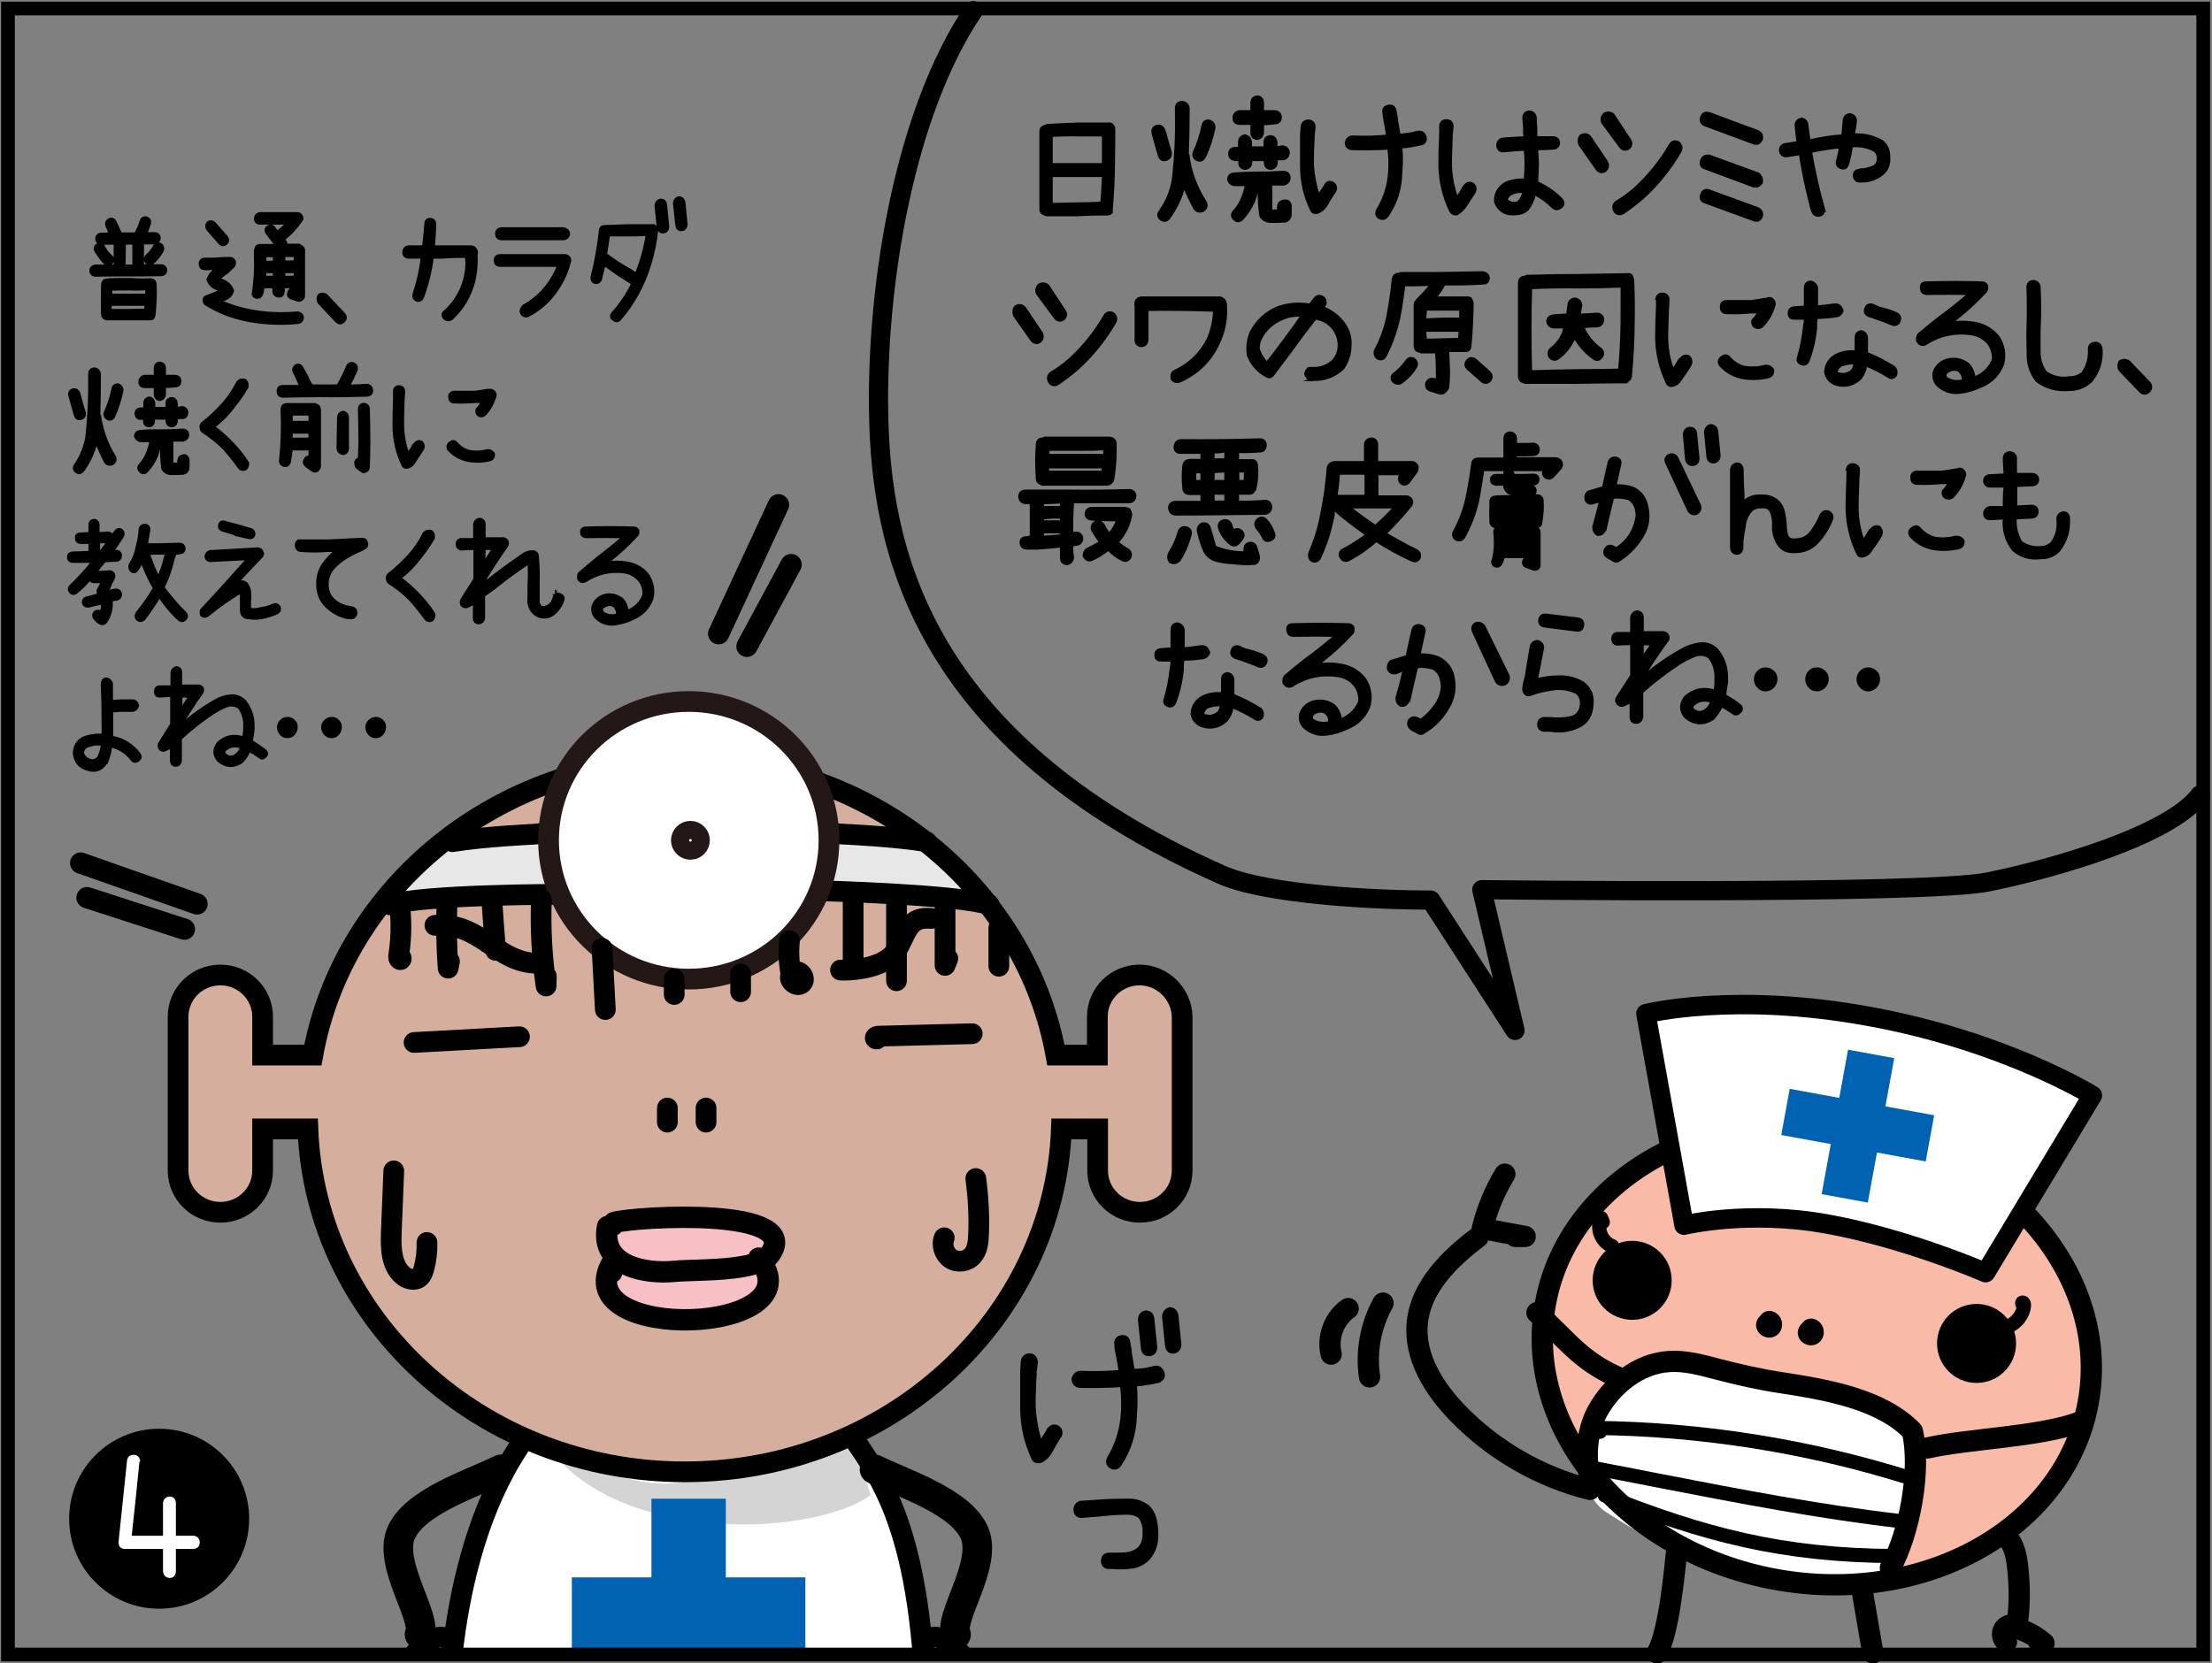
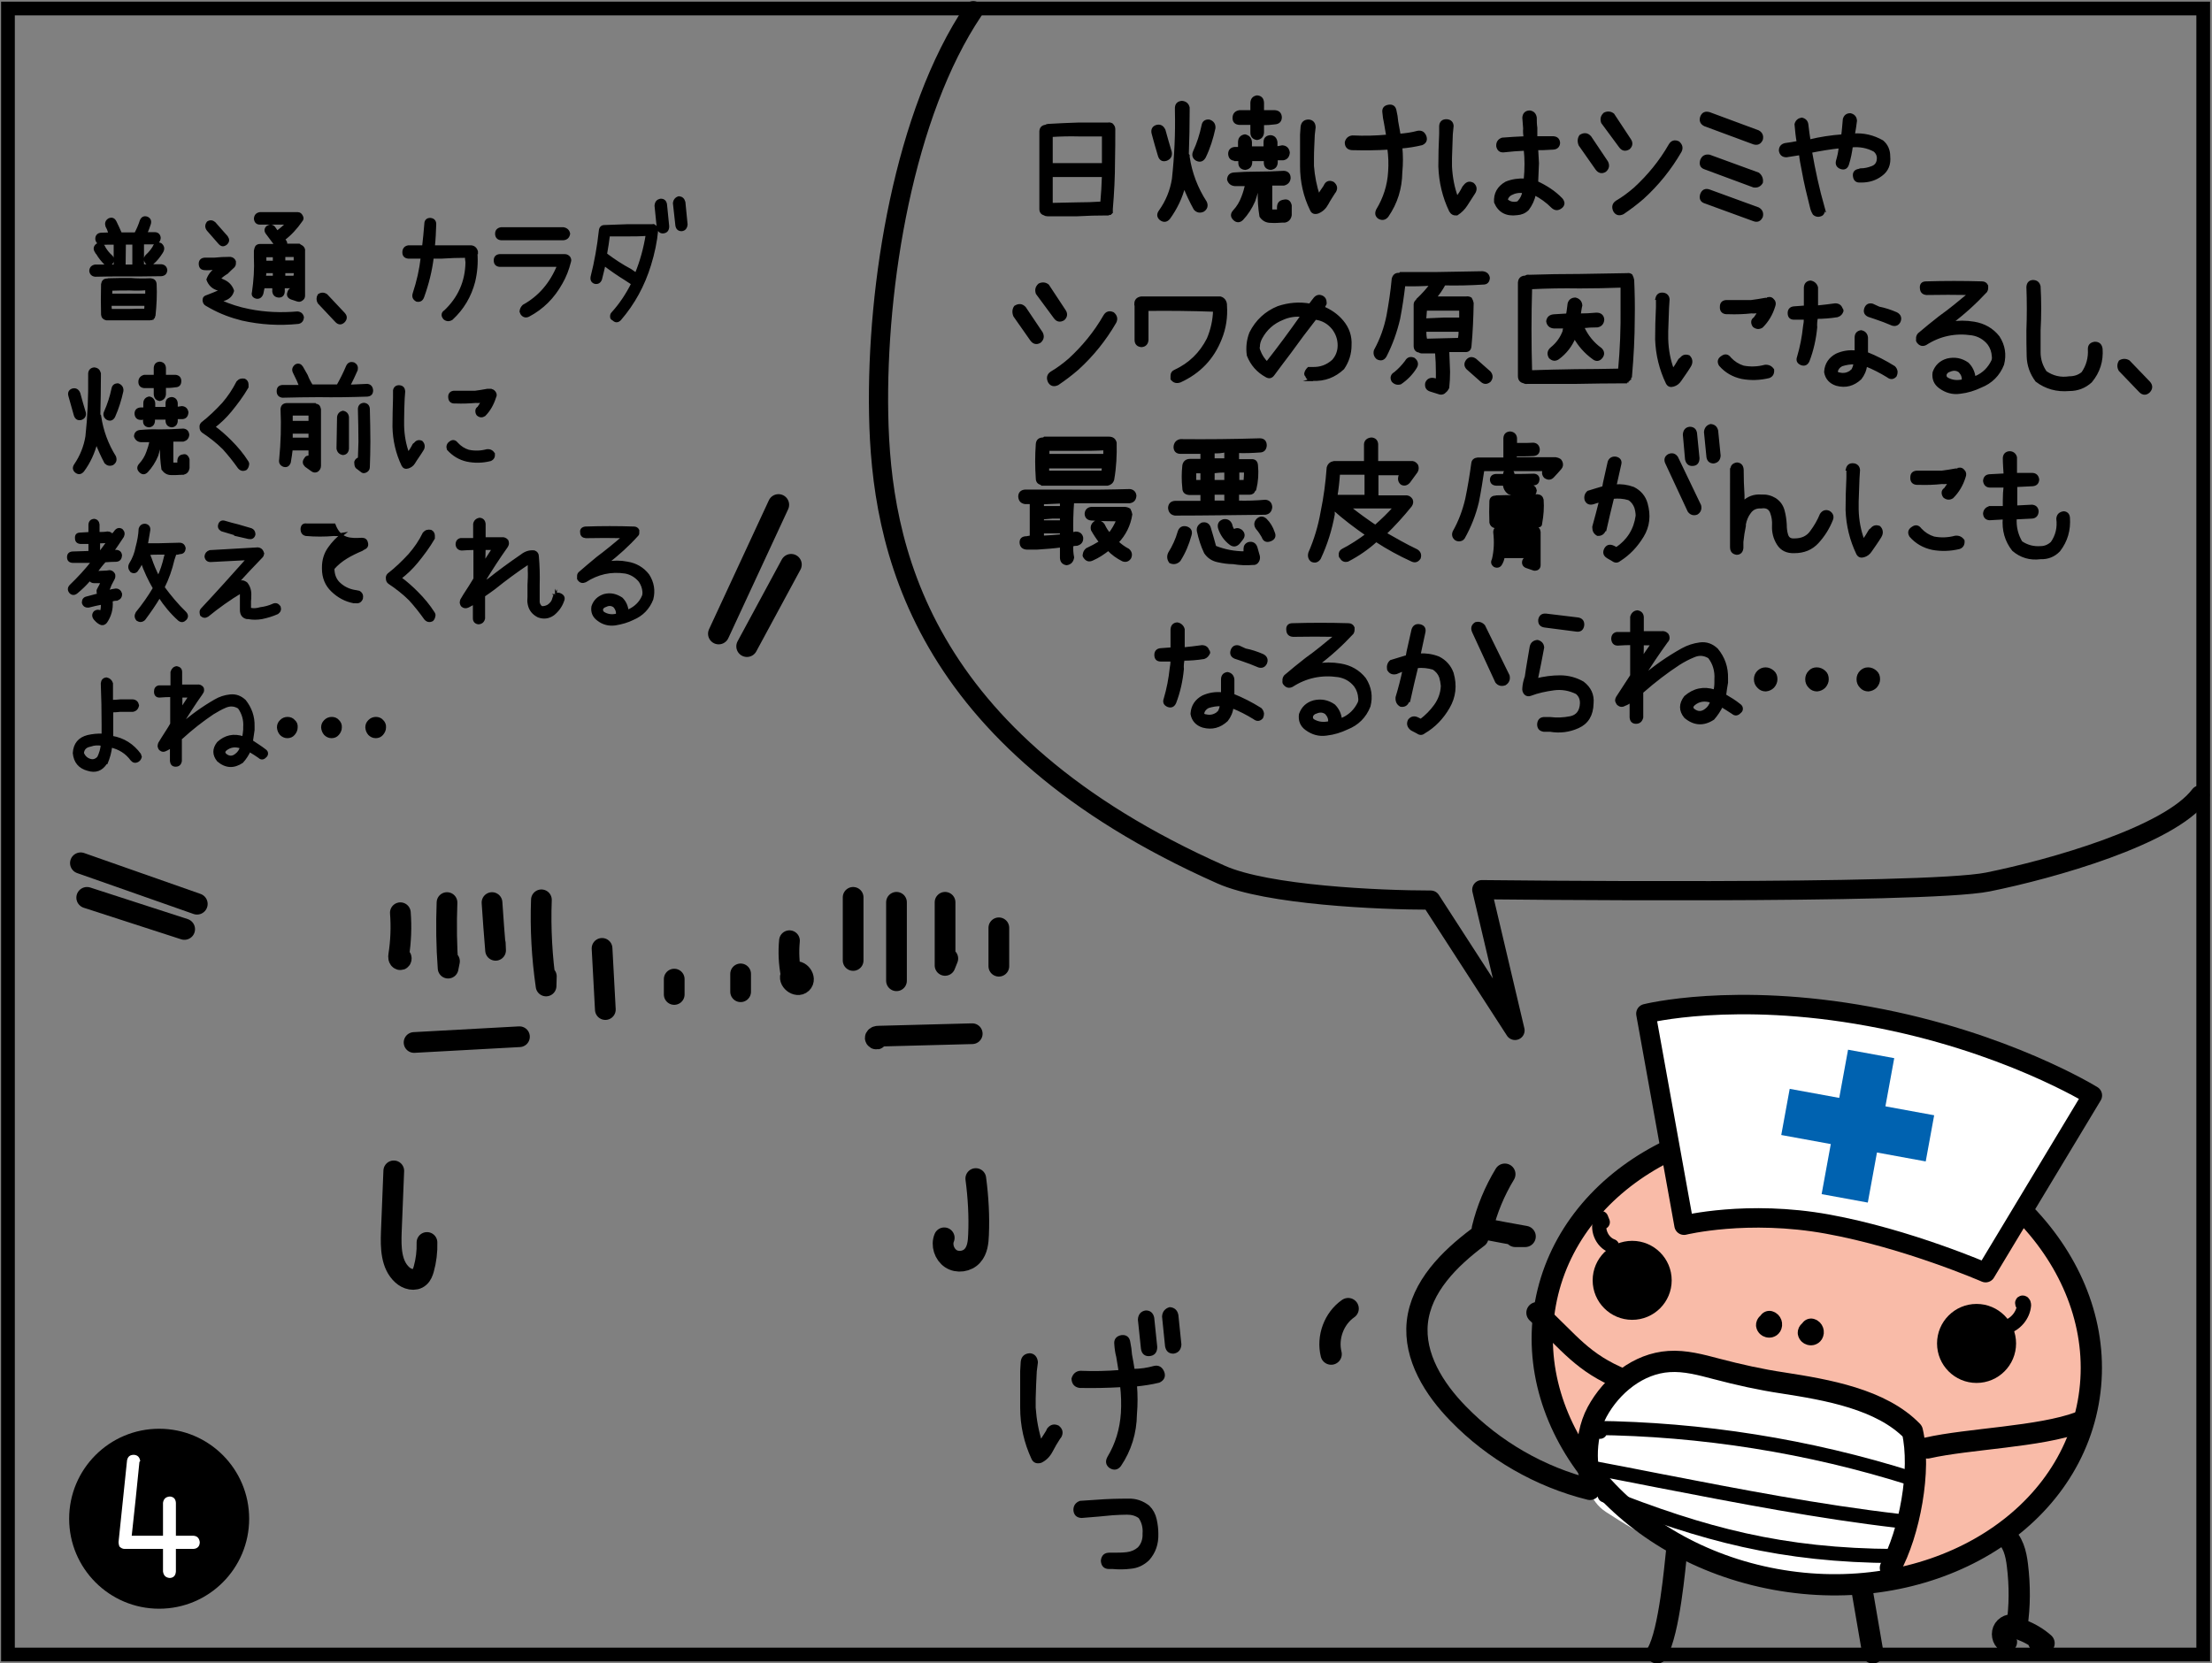
<svg xmlns="http://www.w3.org/2000/svg" xmlns:xlink="http://www.w3.org/1999/xlink" version="1.1" x="0px" y="0px" viewBox="0 0 806.1 606.2" style="enable-background:new 0 0 806.1 606.2;" xml:space="preserve">
  <rect x="0" y="0" width="806.1" height="606.2" fill="#808080" stroke="none" />
  <style type="text/css">
	.st0{stroke:#000000;stroke-width:1.253;stroke-miterlimit:10;}
	.st1{stroke:#000000;stroke-width:0.95;stroke-miterlimit:10;}
	.st2{stroke:#000000;stroke-width:1.072;stroke-miterlimit:10;}
	.st3{fill:#F9BBA8;}
	.st4{fill:#FFFFFF;}
	.st5{fill:none;stroke:#000000;stroke-width:7.744;stroke-linecap:round;stroke-linejoin:round;stroke-miterlimit:10;}
	.st6{fill:#FFFFFF;stroke:#000000;stroke-width:7.088;stroke-linecap:round;stroke-linejoin:round;stroke-miterlimit:10;}
	.st7{fill:none;stroke:#000000;stroke-width:5.148;stroke-linecap:round;stroke-linejoin:round;stroke-miterlimit:10;}
	.st8{fill:#0062B0;}
	.st9{clip-path:url(#SVGID_00000160903792544397283950000001436454736745712311_);}
	.st10{fill:none;stroke:#000000;stroke-width:10.789;stroke-linecap:round;stroke-linejoin:round;stroke-miterlimit:10;}
	.st11{fill:none;stroke:#000000;stroke-width:7.552;stroke-linecap:round;stroke-linejoin:round;stroke-miterlimit:10;}
	.st12{fill:#D5AE9E;}
	.st13{fill:#E7E7E8;}
	.st14{fill:#D4D4D5;}
	.st15{fill:none;stroke:#000000;stroke-width:7.552;stroke-miterlimit:10;}
	.st16{fill:#FFFFFF;stroke:#231815;stroke-width:7.552;stroke-miterlimit:10;}
	.st17{fill:#F6C0C5;}
	.st18{fill:none;stroke:#000000;stroke-width:7.787;stroke-linecap:round;stroke-linejoin:round;stroke-miterlimit:10;}
	.st19{fill:none;stroke:#000000;stroke-width:7;stroke-linecap:round;stroke-linejoin:round;stroke-miterlimit:10;}
	.st20{fill:none;stroke:#000000;stroke-width:5;stroke-miterlimit:10;}
</style>
  <g id="コミック下地">
</g>
  <g id="レイヤー_4">
</g>
  <g id="コミック線">
    <g>
      <g>
        <path class="st0" d="M385.5,520.2c1.2,1,1.4,2.1,0.7,3.4l-0.4,0.5c-1,1.5-1.9,3.1-2.8,4.8c-0.9,1.7-2.1,2.9-3.7,3.7     c-1.3,0.4-2.3,0.1-2.8-1c-2.7-5.8-4.1-11.9-4.1-18.6v-13.2l0.2-3.4c0.2-1.6,1.1-2.4,2.7-2.5c1.3,0.1,2.1,1,2.3,2.5v0.3l-0.4,3.1     c-0.2,3.3-0.3,6.6-0.4,9.9v3.4c0.3,4.4,1.1,8.7,2.4,12.8c0.8-1.3,1.7-2.7,2.6-4.1l0.3-0.7C383.1,519.8,384.2,519.6,385.5,520.2z      M420.7,498.5c1.4-0.3,2.4,0.3,3,1.8c0.5,1.4,0,2.4-1.4,3.1c-2.8,0.7-5.7,1.1-8.6,1.4c0.3,3.6,0.3,7.2,0,10.7     c-0.1,6.8-2,13-5.7,18.5c-0.9,1.2-2,1.4-3.3,0.6c-1.1-0.8-1.3-1.9-0.6-3.2c3-5,4.6-10.4,5-16.3c0.2-3.3,0.1-6.7-0.3-10.1     c-5.1,0.3-10.2,0.4-15.3,0.3c-1.5-0.2-2.3-1.1-2.4-2.7c0.4-1.4,1.3-2.2,2.6-2.3c4.9,0.2,9.7,0.1,14.6-0.3     c-0.3-1.8-0.6-3.7-0.9-5.5c-0.4-1.5-0.6-3-0.7-4.5c-0.2-1.5,0.5-2.4,2-2.7c1.5-0.2,2.4,0.5,2.6,2.1c0.3,1.4,0.5,2.9,0.6,4.4     c0.4,2,0.7,3.9,1,5.8C415.6,499.6,418.2,499.2,420.7,498.5z M415.3,481c0.1-1.6,0.9-2.5,2.3-2.7c1.3,0,2.1,0.7,2.4,2.1l1.1,10.6     c0,1.7-0.8,2.6-2.3,2.7c-1.3,0.1-2.2-0.6-2.4-2.2L415.3,481z M424.1,479.9c0.1-1.5,0.9-2.4,2.2-2.8c1.3,0.1,2.2,0.8,2.5,2.3     l1.1,10.7c-0.1,1.6-0.9,2.5-2.3,2.7c-1.3,0-2.1-0.6-2.4-2.1L424.1,479.9z" />
        <path class="st0" d="M399.7,547.3c3.8-0.3,7.6-0.4,11.4-0.4c2.7-0.1,5.1,0.7,7.3,2.4c1.3,1.3,2.1,2.8,2.5,4.6     c0.4,1.8,0.6,3.5,0.6,5.2c0.1,3.6-0.9,6.6-3.2,9.2c-1.8,1.7-3.9,2.7-6.2,2.9c-2.3,0.3-4.5,0.3-6.6,0.1h-1.4     c-1.4,0-2.2-0.8-2.3-2.4c0.2-1.6,1-2.3,2.5-2.3h1.3c1.8,0,3.5,0,5.1-0.2c1.7-0.2,3.1-0.8,4.4-1.9c1.4-1.5,2-3.4,1.9-5.5     c0.2-2.3-0.4-4.4-1.6-6.1c-1.4-1-2.9-1.4-4.7-1.4c-1.7,0-3.5,0.1-5.2,0.2c-1.8,0.2-3.5,0.3-5.3,0.5l-6.1,0.5     c-1.5-0.1-2.2-0.9-2.3-2.3c0-1.3,0.6-2.2,1.9-2.7L399.7,547.3z" />
      </g>
    </g>
    <g>
      <g>
        <path class="st1" d="M58.8,96.8c1,0.1,1.6,0.7,1.7,1.7c-0.1,1.1-0.7,1.6-1.7,1.7c-4.6,0.1-9.2,0.1-13.8,0.1     c-3.4,0-6.9,0-10.3,0.1c-1-0.1-1.6-0.7-1.7-1.7c0.1-1,0.6-1.6,1.7-1.8c2.4,0,4.8,0,7.2,0v-8.2c-1.7,0-3.3,0-5,0.1     c-1-0.1-1.6-0.7-1.7-1.7c0-1.1,0.6-1.7,1.6-1.8c1.1,0,2.3-0.1,3.4-0.1c-0.1-0.3-0.2-0.5-0.4-0.7c-0.2-0.7-0.5-1.4-0.9-2.1     c-0.3-1-0.1-1.8,0.9-2.4c1-0.4,1.7-0.1,2.2,0.9c0.3,0.7,0.7,1.4,1,2.1c0.3,0.8,0.7,1.5,1,2.2h1.2h4.2c0.8-1.5,1.5-3.1,2-4.7     c0.4-1,1.1-1.4,2.1-1.1c1,0.4,1.3,1.2,1,2.2c-0.4,1.2-0.8,2.4-1.4,3.5h3.3c1,0,1.6,0.6,1.7,1.6c-0.1,1.1-0.6,1.7-1.7,1.9H52v8.2     C54.3,96.8,56.6,96.8,58.8,96.8z M35.5,92.4c-0.2-0.2-0.4-0.4-0.5-0.7c-0.6-0.9-0.5-1.7,0.3-2.4c0.9-0.6,1.6-0.5,2.3,0.3     c0.2,0.3,0.4,0.6,0.5,0.9c0.7,1.1,1.4,2,2.3,2.8c0.8,0.7,0.9,1.5,0.3,2.5c-0.3,0.4-0.8,0.6-1.3,0.6c-0.4,0-0.7-0.1-1-0.3     C37.3,95,36.3,93.8,35.5,92.4z M54.9,101.9c1,0.1,1.6,0.6,1.7,1.6c0.2,3.8,0,7.7-0.4,11.5c0,0.1-0.1,0.2-0.1,0.3     c0,0.1-0.1,0.1-0.1,0.2v0.1c0,0.1-0.1,0.2-0.2,0.2c0,0.1-0.1,0.1-0.1,0.1h0c0,0.1-0.1,0.1-0.2,0.1c0,0,0,0,0,0.1     c-0.1,0-0.1,0-0.2,0.1c-0.1,0-0.2,0-0.3,0c-0.1,0-0.2,0.1-0.3,0.1c-2.6,0-5.1,0-7.7,0h-7.7c-0.2,0-0.4,0-0.5,0     c-0.9-0.2-1.4-0.7-1.5-1.6c-0.1-3.7-0.1-7.4,0-11.1c0.2-1.1,0.7-1.6,1.8-1.6h0.1c0.1-0.1,0.3-0.1,0.4-0.1c2.7-0.1,5.3-0.1,8-0.1     C49.9,102,52.4,102,54.9,101.9z M47.4,105.4c-2.3,0-4.6,0-6.9,0.1c0,0.7-0.1,1.3-0.1,2h6.9c2,0,4.1,0,6.1,0v-2.2     C51.4,105.5,49.4,105.5,47.4,105.4z M46.8,113.1c2.1-0.1,4.1-0.1,6.2-0.1c0.1-0.7,0.1-1.3,0.1-2h-1.6h-4.4h-6.9     c0,0.7,0,1.4,0.1,2.1H46.8z M45.4,88.7L45.4,88.7l-0.1,8.2h3.4v-8.2H45.4z M56.3,89.6c0.6-0.8,1.4-1,2.3-0.5     c0.8,0.7,1,1.5,0.5,2.5c-0.1,0.2-0.2,0.3-0.3,0.5c-0.9,1.4-1.9,2.7-3.2,3.8c-0.3,0.3-0.6,0.4-1,0.4c-0.5,0-1-0.3-1.3-0.7     c-0.6-0.9-0.5-1.7,0.2-2.4c1-0.9,1.8-1.9,2.5-3C56.1,90,56.2,89.8,56.3,89.6z" />
        <path class="st1" d="M108.4,114c1.1,0.1,1.7,0.7,1.9,1.7c-0.1,1-0.6,1.7-1.6,1.9c-6.9,0.7-13.7,0.3-20.4-1.2     c-4-1-7.8-2.4-11.4-4.4l-1.6-0.9c-0.6-0.3-0.9-0.8-1-1.5v-0.2c0-0.8,0.4-1.2,1.2-1.4c1.6-0.6,3.3-1.3,4.9-2     c-0.2-0.2-0.5-0.3-0.7-0.5c-2-0.5-3.3-1.7-4-3.6c0.6-1.7,1.7-3,3.3-4.1h-0.8c-1.2,0.2-2.5,0.3-3.7,0.2c-1.1-0.1-1.6-0.7-1.6-1.9     c0-1,0.6-1.6,1.6-1.7h3.5c1.9-0.2,3.9-0.3,5.9-0.3c0.8,0.1,1.3,0.5,1.6,1.2v0.7c0,0.5-0.2,0.9-0.5,1.2c-0.8,0.7-1.6,1.5-2.3,2.2     c-1,0.6-2,1.3-2.8,2.2c0.4,0.2,0.9,0.5,1.4,0.7c1.7,0.7,2.9,1.9,3.5,3.6v0.2c-0.5,1.7-1.7,2.7-3.5,3.2c-0.3,0.2-0.6,0.4-1,0.5     c3.4,1.5,6.8,2.6,10.4,3.3C96.6,114.3,102.5,114.5,108.4,114z M80,88.6l-4.2-4.8c-0.7-0.9-0.7-1.8,0-2.7c0.8-0.5,1.6-0.4,2.3,0.2     l4.5,5.1c0.6,0.9,0.6,1.6-0.2,2.4C81.5,89.5,80.8,89.5,80,88.6z M110.2,90.1c0.4,0.4,0.6,0.9,0.5,1.5v16.2c0,0.6-0.3,1.1-0.8,1.4     c-0.5,0.4-1,0.4-1.6,0.2l-2.1-0.7c-1-0.4-1.4-1.1-1-2.1c0.3-1,0.9-1.4,1.9-1.3v-0.7h-3.8v1.7c-0.1,1.1-0.6,1.7-1.7,1.7     c-1.1-0.1-1.7-0.6-1.9-1.7v-1.7h-3.7c-0.2,0.8-0.3,1.6-0.5,2.4c-0.4,1.1-1.1,1.6-2.1,1.4c-1-0.3-1.4-0.9-1.1-1.9     c0.6-4.2,0.9-8.4,0.7-12.7v-2.4c0.1-0.5,0.2-1,0.5-1.5c0.3-0.3,0.7-0.5,1.2-0.5h5.9l-3.3-4.4c-0.6-0.8-0.6-1.6,0.2-2.3     c0.9-0.5,1.6-0.5,2.3,0.2l1.2,1.7c1.3-1,2.5-2,3.7-3.2h-10c-1,0-1.6-0.6-1.7-1.7c0.1-1.1,0.6-1.7,1.7-1.9h13.8     c0.7,0,1.1,0.4,1.4,1c0.4,0.6,0.3,1.2-0.2,1.7c-1.8,2.6-3.9,4.9-6.3,6.7l0.5,0.7c0.3,0.4,0.4,0.9,0.2,1.4h4.9     C109.5,89.7,109.9,89.8,110.2,90.1z M96.4,101h3.5v-1.9h-3.3C96.6,99.7,96.5,100.4,96.4,101z M99.9,93.3h-3.3V94v1.5h3.3V93.3z      M107.5,95.4v-2.2h-4v2.2H107.5z M103.5,101h3.8c0.2-0.6,0.3-1.3,0.2-1.9h-4V101z" />
        <path class="st1" d="M116.2,107.6c0.9-0.6,1.8-0.6,2.7,0l6.4,6.8c0.8,0.9,0.8,1.8,0,2.7c-0.9,0.9-1.8,0.9-2.7,0l-6.4-6.8     C115.7,109.4,115.7,108.5,116.2,107.6z" />
        <path class="st1" d="M173.5,92.2c0.3,3.5,0,7-0.8,10.4c-1.4,5.4-4.1,9.9-8.1,13.6c-1,0.6-1.9,0.5-2.7-0.2     c-0.3-0.4-0.5-0.8-0.5-1.2c0-0.6,0.3-1,0.8-1.3c5.1-4.8,7.8-10.8,7.9-17.9c-0.1-0.7-0.2-1.4-0.2-2.1c-3,0-6,0.1-8.9,0.3h-3.4     c-0.6,4.9-1.8,9.7-3.5,14.4c-0.4,1.1-1.1,1.5-2.2,1.3c-1.1-0.6-1.4-1.4-1-2.6c1.4-4.3,2.4-8.6,2.9-13.1h-5     c-1.1-0.1-1.7-0.7-1.7-1.8c0-1.2,0.6-1.9,1.7-2.1h5.5c0.3-2.7,0.6-5.5,0.8-8.2c0-1.2,0.6-1.8,1.7-1.8c1.1,0.1,1.7,0.7,1.7,1.8     c-0.1,2.8-0.2,5.5-0.5,8.2h3h10.7c1,0.1,1.7,0.7,2,1.8V92.2z" />
        <path class="st1" d="M182.1,93.1h23.7c0.7,0,1.2,0.3,1.6,0.8c0.3,0.5,0.4,1,0.2,1.5c-0.7,2.8-1.7,5.4-3.1,7.8     c-2.9,5.2-6.8,9.1-11.9,11.8c-1,0.5-1.9,0.2-2.5-0.7c-0.1-0.3-0.2-0.6-0.3-0.8c0.1-0.8,0.4-1.4,1-2c5.8-3.2,10-8.1,12.7-14.7     h-21.4c-1.1-0.1-1.7-0.7-1.7-1.9C180.4,93.8,181,93.2,182.1,93.1z M182.6,83.3h22.7c1.1,0.2,1.8,0.8,2,1.9     c-0.2,1.2-0.9,1.8-2,1.9h-22.7c-1.1-0.1-1.7-0.8-1.7-1.9C180.9,84.1,181.5,83.5,182.6,83.3z" />
        <path class="st1" d="M238.8,82.6c0.3,0.3,0.4,0.7,0.6,1.1c-0.4,4.4-1.3,8.6-2.6,12.8c-2.3,7.5-5.9,14.1-10.9,19.9     c-0.8,0.8-1.6,0.8-2.4,0c-0.5-0.2-0.7-0.5-0.7-1c0-0.5,0.1-0.9,0.4-1.2c2.9-3.2,5.3-6.8,7.3-10.8l-2.6-1.7     c-2.6-1.6-5.2-3.4-7.7-5.3c-0.4,1.9-0.9,3.7-1.3,5.4c-0.4,1-1.1,1.4-2.1,1.2c-0.9-0.3-1.3-1-1.1-2.1c1.4-5.5,2.4-11.2,3-16.8     c0.1-1,0.6-1.6,1.6-1.6c2.8-0.1,5.6-0.2,8.4-0.3h9.1C238.1,82,238.4,82.2,238.8,82.6z M231.8,99.9c1.9-4.6,3.2-9.4,4-14.4     c-2.4,0.2-4.9,0.2-7.2,0.2h-6.8c-0.3,2.3-0.6,4.5-1,6.6v0.4c2.9,2.2,5.8,4.1,9,5.8L231.8,99.9z M239,75c0.1-1.2,0.6-1.9,1.8-2.1     c1,0,1.6,0.5,1.8,1.6l0.8,8c0,1.3-0.6,2-1.7,2.1c-1,0.1-1.6-0.5-1.9-1.7L239,75z M245.7,74.1c0.1-1.1,0.7-1.8,1.7-2.1     c1,0.1,1.6,0.6,1.9,1.7l0.8,8.1c-0.1,1.2-0.7,1.9-1.7,2c-1,0-1.6-0.5-1.8-1.6L245.7,74.1z" />
        <path class="st1" d="M29.6,152.6c-1.1,0.3-1.8-0.1-2.2-1.2c-0.7-2.4-1.3-4.7-2-7.1c-0.3-1.1,0-1.8,1-2.2c1.1-0.3,1.9,0.1,2.4,1.3     c0.6,2.3,1.3,4.7,2,7C31,151.5,30.6,152.2,29.6,152.6z M36.4,151.8c0.8,5.3,2.6,10.2,5.4,14.7c0.4,1.1,0.2,1.9-0.8,2.6     c-1,0.4-1.8,0.2-2.5-0.5c-1.3-2.4-2.4-4.9-3.4-7.5c-1,3.9-2.6,7.4-4.9,10.5c-0.8,0.9-1.6,1-2.5,0.3c-0.8-0.7-0.9-1.5-0.2-2.5     c2.1-3.1,3.5-6.6,4.1-10.3c0.8-7.3,1.1-14.7,1-22v-1c0.1-1,0.7-1.6,1.7-1.7c1.1,0.1,1.7,0.6,2,1.7v1c0,4.7-0.1,9.3-0.2,13.9     c0,0.2,0,0.4,0.2,0.5V151.8z M43,140.2c1.1,0.4,1.6,1.2,1.5,2.3c-0.7,3.2-1.7,6.4-3,9.3c-0.6,1.1-1.4,1.3-2.4,0.8     c-0.9-0.6-1.2-1.5-0.7-2.5c1.2-2.7,2.1-5.5,2.7-8.4C41.3,140.7,41.9,140.2,43,140.2z M68.6,167.5v3.1c-0.2,1.1-0.7,1.7-1.8,2     h-0.7c-1.2,0.1-2.5,0.1-3.7,0.1c-1.3,0-2.3-0.6-3.1-1.7c-0.4-2.7-0.6-5.4-0.5-8.2v-2.1h-0.2c-0.4,1.8-0.9,3.6-1.4,5.3     c-0.9,2.2-2.2,4.2-3.7,5.8c-0.8,0.8-1.6,0.8-2.4,0c-0.8-0.8-0.8-1.6,0-2.5c1.2-1.3,2.1-2.8,2.7-4.5c0.5-1.3,0.9-2.7,1.2-4.1h-3.7     c-1-0.1-1.7-0.7-2-1.7c0.1-1.1,0.7-1.7,1.8-1.8c2.3-0.2,4.5-0.3,6.8-0.2c2.9,0,5.9-0.1,8.9-0.3c1,0.1,1.6,0.7,1.7,1.8     c-0.1,1.1-0.7,1.7-1.7,2h-4.1v2.3v2.3v4h2.4v-1v-0.2c0.1-1.1,0.6-1.7,1.7-1.8C67.6,165.8,68.3,166.4,68.6,167.5z M51.4,152.6     c-1.2,0-1.8-0.6-1.9-1.8c0-1.1,0.6-1.7,1.7-1.8h1.5v-2c0-1.1,0.6-1.8,1.7-2c1,0.2,1.6,0.9,1.7,2v1.8h1.7h3v-1.8     c0-1.1,0.6-1.7,1.8-1.8c1,0.1,1.6,0.7,1.7,1.8v1.8c0.6-0.1,1.3-0.2,2-0.3c1.1,0.1,1.7,0.7,1.9,1.8c-0.1,1.2-0.6,1.9-1.7,2h-2.2     v1.2c-0.1,1.1-0.7,1.7-1.7,1.8c-1.1-0.1-1.7-0.7-1.8-1.8v-1h-3H56v1c-0.1,1.1-0.7,1.7-1.7,1.8c-1.1-0.1-1.7-0.7-1.7-1.8v-1H51.4z      M52.6,141c-1.1-0.1-1.7-0.7-1.7-1.8c0-1.1,0.6-1.8,1.7-2.1h3.9v-3c0.1-1.1,0.6-1.7,1.7-1.8c1.1,0.1,1.7,0.7,1.8,1.8v3h3.9     c1.1,0.1,1.7,0.7,1.7,1.8c0,1.2-0.6,1.8-1.7,1.8c-1.3,0.2-2.6,0.3-3.9,0.2v2.8c-0.1,1.1-0.7,1.8-1.8,2c-1.1-0.2-1.6-0.8-1.7-2     V141H52.6z" />
        <path class="st1" d="M86.6,139.3c0.7-0.8,1.5-1,2.5-0.8c0.6,0.3,1,0.9,1,1.6v1c-1.8,3.1-3.9,5.9-6.1,8.6     c-1.8,2.2-3.9,4.2-6.1,5.9c2.2,1.6,4.2,3.4,6.1,5.3c2.3,2.3,4.4,4.8,6.1,7.5c0.2,0.3,0.3,0.7,0.2,1c-0.1,0.6-0.3,1.1-0.7,1.5     c-1,0.5-1.8,0.3-2.5-0.5c-1.7-2.4-3.6-4.8-5.6-7c-2.3-2.3-4.9-4.3-7.6-6.1c-0.5-0.4-0.7-0.9-0.7-1.5c-0.1-0.6,0.1-1.1,0.5-1.5     c2.7-2.1,5.2-4.5,7.6-7.1C83.4,144.8,85.1,142.2,86.6,139.3z" />
        <path class="st1" d="M133.8,140.4c1.1,0.1,1.6,0.8,1.7,1.9c0,1.1-0.5,1.7-1.7,1.8c-5.9,0.2-11.8,0.3-17.6,0.2     c-4.5,0-8.9,0.1-13.3,0.2c-1.1-0.2-1.6-0.8-1.6-1.9c0-1.1,0.5-1.7,1.6-1.8h6.6c-0.3-0.7-0.6-1.4-0.9-2.2l-1.4-2.9     c-0.5-1-0.2-1.8,0.7-2.5c0.9-0.4,1.6-0.1,2.1,0.7l1.7,3c0.5,1.3,1.1,2.5,1.9,3.7h2.4h7.1c1.3-2.3,2.5-4.7,3.5-7.1     c0.5-1,1.3-1.3,2.4-0.9c0.8,0.5,1.1,1.2,0.9,2.2c-0.9,2-1.8,4-2.8,5.9C129.4,140.6,131.6,140.5,133.8,140.4z M114.6,147.5     c0.5,0.1,1,0.2,1.4,0.5c0.3,0.4,0.4,0.8,0.5,1.2v20.6c0,0.8-0.4,1.4-1,1.8c-0.7,0.3-1.3,0.2-1.9-0.3l-2.1-1.5     c-0.8-0.8-0.9-1.5-0.3-2.4c0.4-0.8,1-1,1.7-0.8v-2.9h-6.7c-0.2,1.6-0.4,3.2-0.7,4.8c-0.4,1.1-1.1,1.5-2.1,1.2     c-1-0.4-1.4-1.1-1.2-2.2c0.6-6.1,0.8-12.2,0.5-18.4c0.1-1,0.6-1.6,1.7-1.7h0.2H114.6z M112.9,153.9V151h-6.7v2.9H112.9z      M106.2,160h6.7v-2.4h-6.7V160z M125,150.2c1,0.2,1.6,0.8,1.7,1.9v11.4c-0.1,1.1-0.6,1.8-1.7,1.9c-1.1-0.2-1.7-0.8-1.9-1.9     l0.2-11.4C123.4,151.1,124,150.4,125,150.2z M132.6,147.3c1,0.1,1.6,0.6,1.7,1.7c0.1,4,0.2,8,0.2,12.1c0,3.1-0.1,6.2-0.2,9.2     c0,0.7-0.4,1.2-1,1.5c-0.6,0.3-1.1,0.3-1.6-0.2l-1.7-1.3c-0.3-0.4-0.4-0.9-0.4-1.5c-0.1-0.3,0-0.6,0.2-0.9     c0.3-0.4,0.7-0.7,1.1-0.7c0.1-2,0.1-4,0.2-6.1c0-4-0.1-8.1-0.2-12.1C131,147.9,131.6,147.4,132.6,147.3z" />
        <path class="st1" d="M143.7,142.3c0.2-1,0.9-1.5,1.9-1.4c1,0.1,1.5,0.7,1.6,1.7l-0.2,2.7c-0.1,2.5-0.2,5-0.2,7.5v2.5     c0.1,3.5,0.7,6.9,1.9,10.1c0.8-1,1.5-2.1,2.1-3.3l0.5-0.4c0.6-0.8,1.4-1,2.3-0.6c0.7,0.7,0.9,1.6,0.5,2.5l-0.3,0.5     c-0.5,0.8-1,1.6-1.5,2.3s-1,1.5-1.5,2.3c-0.5,0.8-1.2,1.3-2.1,1.6c-0.9,0.3-1.5,0-1.9-0.7c-2.1-4.4-3.2-9.1-3.3-14.1     c0-3.4,0.1-6.9,0.2-10.4V142.3z M164.1,161.3c0.9-0.7,1.7-0.5,2.4,0.4c1.2,1.3,2.6,2.2,4.2,2.7c2.3,0.5,4.6,0.4,6.8-0.2     c1-0.1,1.8,0.3,2.4,1.2c0.1,1.1-0.3,1.8-1.2,2.2c-2.8,0.7-5.6,0.8-8.5,0.2c-2.7-0.6-5-2-6.9-4.1     C163,162.8,163.2,161.9,164.1,161.3z M178.7,142.3c0.5-0.1,1,0.1,1.4,0.6c0.5,0.6,0.6,1.2,0.2,1.9c-0.8,2.5-2,4.7-3.8,6.5     c-0.8,0.5-1.6,0.5-2.4-0.2c-0.3-0.4-0.4-0.8-0.4-1.3s0.2-0.9,0.7-1.2c0.5-0.7,1-1.5,1.4-2.4c-0.8,0.2-1.6,0.3-2.4,0.2     c-2.4,0.2-4.8,0.3-7.3,0.2h-0.7c-1.1-0.1-1.6-0.8-1.6-2c0-1,0.6-1.6,1.6-1.7h0.7h7.1c1.4-0.2,2.9-0.4,4.4-0.7H178.7z" />
        <path class="st1" d="M44.3,193.2c0.7,0.7,0.8,1.4,0.4,2.3c-1.2,1.9-2.5,3.7-3.8,5.6c0.5-0.1,1-0.2,1.5-0.2c1,0.1,1.5,0.6,1.6,1.6     c-0.1,1.1-0.6,1.7-1.6,1.8c-1.4,0-2.8,0.1-4.2,0.2c-1.2,1.3-2.3,2.7-3.3,4.2c1-0.1,1.9-0.2,2.9-0.2c0.8,0,1.5-0.1,2.2-0.2     c0.7,0.1,1.2,0.5,1.5,1.1c0.1,0.6,0.1,1.1-0.2,1.6c-0.4,0.7-0.7,1.4-1.1,2.1c-0.3,0.8-0.6,1.6-0.9,2.3c0.1,0.1,0.1,0.1,0.2,0.2     c0.9-0.3,1.8-0.5,2.7-0.6c0.9,0,1.5,0.5,1.8,1.4c0.1,1.1-0.4,1.7-1.4,2.1c-0.7,0-1.4,0.1-2,0.4v0.4c0.2,2.7-0.5,5.2-2,7.4     c-0.4,0.5-0.9,0.8-1.6,0.7c-0.9-0.3-1.6-0.9-2.2-1.6l-0.2-0.2c-0.7-0.9-0.7-1.7,0-2.5c0.7-0.5,1.5-0.5,2.2,0v0.2     c0.4-1.1,0.5-2.2,0.4-3.4c-1.7,0.3-3.3,0.7-4.9,1.1c-1,0.1-1.7-0.3-2-1.3c0-1,0.4-1.6,1.3-1.8c1.5-0.4,3-0.8,4.5-1.2     c-0.3-0.3-0.5-0.7-0.4-1.1c-0.1-0.3,0-0.6,0.2-0.9c0.5-0.8,0.9-1.7,1.3-2.6h-2.9c-0.7,0-1.2-0.3-1.6-0.9     c-1.5,1.8-3.2,3.4-4.9,4.8c-0.8,0.6-1.6,0.5-2.2-0.2c-0.6-0.8-0.5-1.6,0.2-2.3c2.8-2.7,5.5-5.6,8-8.8h-0.6h-6.8     c-1-0.1-1.5-0.6-1.5-1.6c0-1,0.5-1.5,1.5-1.6l6.3-0.2v-3.5h-3.4c-1-0.1-1.5-0.6-1.5-1.6c-0.1-1.1,0.4-1.6,1.5-1.6l3.4-0.2v-3.2     c0.1-1,0.6-1.5,1.6-1.6c0.9,0.1,1.4,0.7,1.5,1.6v3.2c1.1,0,2.2,0,3.4-0.2c0.8,0,1.4,0.4,1.8,1.1c0.2-0.5,0.5-0.9,0.9-1.3     C42.6,192.9,43.4,192.7,44.3,193.2z M36,201.1h0.7c0.9-1.2,1.8-2.4,2.7-3.7c-1.1,0.1-2.3,0.2-3.4,0.2V201.1z M67.5,223.4     c0.7,0.8,0.7,1.6,0,2.3c-0.7,0.7-1.4,0.8-2.2,0.2c-2.8-2.5-5.2-5.4-7.2-8.5c-1.7,2.9-3.6,5.6-5.6,8.3c-0.8,0.7-1.6,0.7-2.4,0.2     c-0.7-0.8-0.7-1.6-0.2-2.5c2.3-2.8,4.4-5.8,6.3-9c-1.8-3.1-3.3-6.3-4.5-9.7v-0.2c-0.4,1.1-0.9,2.1-1.6,3c-0.5,1-1.3,1.2-2.2,0.7     c-0.7-0.8-0.9-1.6-0.4-2.6c1.2-1.9,2-4,2.4-6.2c0.6-2.2,1-4.4,1.1-6.6c0.3-1,1-1.5,2-1.4c0.9,0.2,1.4,0.8,1.3,1.8     c-0.3,1.8-0.6,3.5-0.9,5.3h4.2c2.6-0.1,5.2-0.1,7.8-0.2c1,0,1.6,0.5,1.8,1.6c-0.1,1-0.6,1.6-1.6,1.6c-0.6,0.2-1.2,0.3-1.8,0.2     v0.2l-0.7,2.1c-0.8,3.5-2,6.9-3.6,10.1C62,217.5,64.6,220.6,67.5,223.4z M54.8,203.6c0.8,2.4,1.8,4.7,2.9,6.9     c1.1-2.3,1.9-4.8,2.5-7.4l0.4-1.4h-2.9c-1.2,0-2.4,0-3.6,0.2L54.8,203.6z" />
        <path class="st1" d="M94,200c0.8,0.1,1.3,0.5,1.6,1.2c0.1,0.2,0.1,0.4,0.2,0.6c-0.1,0.5-0.2,0.8-0.5,1.1     c-3.1,3.2-6.2,6.5-9.2,9.8c0.7-0.2,1.3-0.4,2-0.7c0.6,0,1.2,0.3,1.7,0.7c1,1.3,1.4,2.8,1.3,4.4c0,0.7,0,1.4-0.1,2v1.8v1.1h0.1     c1.2,0.3,2.5,0.2,3.8-0.2c1.6-0.2,3.2-0.6,4.7-1.3c0.9-0.4,1.6-0.1,2.2,0.7c0.3,0.9,0.1,1.6-0.7,2.2c-1.8,0.8-3.7,1.4-5.7,1.8     c-1.7,0.3-3.3,0.3-4.9,0h-0.5c-1.4-0.3-2.1-1.3-2.1-2.9V221v-1.8v-2v-1.5c-4.3,2.6-8.4,5.5-12.3,8.7c-0.8,0.5-1.5,0.4-2.2-0.2     c-0.1-0.3-0.2-0.7-0.2-1.1c0-0.4,0.2-0.8,0.5-1.1c5.6-6,11.1-12.1,16.6-18.3c-4.5,0.2-9.1,0.5-13.6,0.7c-1,0-1.6-0.6-1.7-1.6     c0.1-0.9,0.6-1.5,1.5-1.8L94,200z M94,200c0.8,0.1,1.3,0.5,1.6,1.2c0.1,0.2,0.1,0.4,0.2,0.6c-0.1,0.5-0.2,0.8-0.5,1.1     c-3.1,3.2-6.2,6.5-9.2,9.8c0.7-0.2,1.3-0.4,2-0.7c0.6,0,1.2,0.3,1.7,0.7c1,1.3,1.4,2.8,1.3,4.4c0,0.7,0,1.4-0.1,2v1.8v1.1h0.1     c1.2,0.3,2.5,0.2,3.8-0.2c1.6-0.2,3.2-0.6,4.7-1.3c0.9-0.4,1.6-0.1,2.2,0.7c0.3,0.9,0.1,1.6-0.7,2.2c-1.8,0.8-3.7,1.4-5.7,1.8     c-1.7,0.3-3.3,0.3-4.9,0h-0.5c-1.4-0.3-2.1-1.3-2.1-2.9V221v-1.8v-2v-1.5c-4.3,2.6-8.4,5.5-12.3,8.7c-0.8,0.5-1.5,0.4-2.2-0.2     c-0.1-0.3-0.2-0.7-0.2-1.1c0-0.4,0.2-0.8,0.5-1.1c5.6-6,11.1-12.1,16.6-18.3c-4.5,0.2-9.1,0.5-13.6,0.7c-1,0-1.6-0.6-1.7-1.6     c0.1-0.9,0.6-1.5,1.5-1.8L94,200z M80,191.2c0.3-0.9,1-1.2,1.9-0.9c1.6,0.5,3.2,0.9,4.8,1.3c1.6,0.5,3.2,0.9,4.8,1.4     c0.7,0.3,1,0.8,1.1,1.5v0.4c-0.3,1-1,1.3-2,1.1l-4.8-1.1v-0.2l-5-1.5C80,192.7,79.7,192.1,80,191.2z M80,191.2     c0.3-0.9,1-1.2,1.9-0.9c1.6,0.5,3.2,0.9,4.8,1.3c1.6,0.5,3.2,0.9,4.8,1.4c0.7,0.3,1,0.8,1.1,1.5v0.4c-0.3,1-1,1.3-2,1.1l-4.8-1.1     v-0.2l-5-1.5C80,192.7,79.7,192.1,80,191.2z" />
-         <path class="st1" d="M131.9,196.5c0.9,0,1.5,0.4,1.7,1.3c0.3,1,0,1.7-1,2.1l-0.8,0.5c-1.9,0.8-3.8,1.7-5.6,2.8     c-1.8,1.1-3.4,2.4-4.8,4c-1.4,1.6-2.1,3.6-2.1,5.8c0,2.4,0.8,4.4,2.5,5.8c1.7,1.5,3.7,2.3,5.9,2.6l1,0.2c0.9,0.5,1.2,1.3,1,2.3     c-0.4,1.1-1.2,1.5-2.2,1.3h-0.8c-3-0.6-5.5-2-7.7-4.1s-3.3-4.8-3.3-8v-0.5c0-2.6,0.7-4.9,2.1-6.9c1.4-2,3.1-3.8,5-5.2     c-1.1,0.2-2.1,0.3-3.2,0.2c-3.4,0.3-6.8,0.3-10.2,0c-1-0.2-1.5-0.9-1.5-2.1c0.1-1.1,0.6-1.7,1.8-1.5h9.8h0.2     C123.9,196.9,127.9,196.7,131.9,196.5z" />
+         <path class="st1" d="M131.9,196.5c0.9,0,1.5,0.4,1.7,1.3c0.3,1,0,1.7-1,2.1l-0.8,0.5c-1.9,0.8-3.8,1.7-5.6,2.8     c-1.8,1.1-3.4,2.4-4.8,4c0,2.4,0.8,4.4,2.5,5.8c1.7,1.5,3.7,2.3,5.9,2.6l1,0.2c0.9,0.5,1.2,1.3,1,2.3     c-0.4,1.1-1.2,1.5-2.2,1.3h-0.8c-3-0.6-5.5-2-7.7-4.1s-3.3-4.8-3.3-8v-0.5c0-2.6,0.7-4.9,2.1-6.9c1.4-2,3.1-3.8,5-5.2     c-1.1,0.2-2.1,0.3-3.2,0.2c-3.4,0.3-6.8,0.3-10.2,0c-1-0.2-1.5-0.9-1.5-2.1c0.1-1.1,0.6-1.7,1.8-1.5h9.8h0.2     C123.9,196.9,127.9,196.7,131.9,196.5z" />
        <path class="st1" d="M154.5,194.4c0.7-0.8,1.5-1,2.5-0.8c0.6,0.3,1,0.9,1,1.6v1c-1.8,3.1-3.9,5.9-6.1,8.6     c-1.8,2.2-3.9,4.2-6.1,5.9c2.2,1.6,4.2,3.4,6.1,5.3c2.3,2.3,4.4,4.8,6.1,7.5c0.2,0.3,0.3,0.7,0.2,1c-0.1,0.6-0.3,1.1-0.7,1.5     c-1,0.5-1.8,0.3-2.5-0.5c-1.7-2.4-3.6-4.8-5.6-7c-2.3-2.3-4.9-4.3-7.6-6.1c-0.5-0.4-0.7-0.9-0.7-1.5c-0.1-0.6,0.1-1.1,0.5-1.5     c2.7-2.1,5.2-4.5,7.6-7.1C151.3,199.9,153.1,197.3,154.5,194.4z" />
        <path class="st1" d="M203.9,216.6c1.3,0.5,1.7,1.3,1.2,2.4c-0.7,2-1.9,3.6-3.5,4.9c-1.7,1.2-3.5,1.4-5.4,0.7     c-1.8-0.9-3-2.3-3.4-4.3c-0.2-0.9-0.2-1.7-0.1-2.7v-4.4c0.1-1.8,0.2-3.6,0.1-5.4v-2.7c-4.4,2.9-8.6,6-12.7,9.3     c-1.2,0.9-2.5,1.8-3.8,2.7v8.3c-0.2,1-0.8,1.6-1.9,1.7c-1-0.1-1.6-0.7-1.6-1.7v-5.6c-0.7,0.4-1.5,0.8-2.2,1.2     c-0.8,0.4-1.5,0.3-2.1-0.2c-0.3-0.3-0.4-0.7-0.5-1.1c0-0.3,0.1-0.7,0.2-1l1.2-2c1.2-1.8,2.4-3.7,3.6-5.7V200     c-1.7,0-3.2,0.1-4.8,0.2c-1-0.1-1.6-0.7-1.7-1.7c0-1.1,0.5-1.7,1.4-1.9h5V191c0.2-1,0.8-1.6,1.9-1.8c1,0.1,1.6,0.7,1.7,1.8v5.3     h6.4c0.7-0.1,1.4,0.2,1.9,0.8c0.1,0.3,0.2,0.6,0.2,0.9c0,0.5-0.2,0.9-0.4,1.2c-2.9,4.1-5.7,8.4-8.3,12.7v0.7     c0.5-0.5,1-0.9,1.7-1.2c3.9-3.1,8-6.1,12.1-8.9c1.4-1.1,2.9-1.6,4.6-1.4c0.8,0.3,1.2,0.9,1.2,1.7c0.3,3.4,0.4,6.9,0.3,10.3v6.4     c0.1,0.8,0.5,1.4,1.1,1.9c0.8,0.1,1.6-0.1,2.4-0.5c1.1-0.7,1.8-1.6,2.1-2.9C202.1,216.8,202.8,216.3,203.9,216.6z M176.5,200     c0,1.8-0.1,3.6-0.2,5.4c1.2-1.8,2.3-3.6,3.5-5.4H176.5z M202.5,216.8c0,0.2-0.1,0.2-0.2,0.2C202.4,217.1,202.4,217,202.5,216.8z      M202.5,216.8c0.2,0.1,0.3,0,0.2-0.2C202.7,216.8,202.7,216.9,202.5,216.8z" />
        <path class="st1" d="M213.4,192.4c5.9-0.2,11.7-0.2,17.6,0c0.7,0,1.2,0.3,1.5,0.9v0.7c0,0.4,0,0.7-0.2,0.9     c-3.4,3.8-7.2,7.2-11.2,10.3c2.5-0.5,5-0.5,7.5,0c3.1,0.5,5.7,2,7.6,4.5c1.7,2.7,2.2,5.6,1.4,8.7c-1.3,3.3-3.6,5.7-6.9,7.1     c-2,1-4.1,1.6-6.5,2c-2.3,0.3-4.4-0.2-6.3-1.7c-1.6-1.2-2.2-2.8-1.9-4.7c0.7-2.1,2.1-3.4,4.2-4.1c2.3-0.6,4.3-0.1,6.3,1.2     c1.2,1.2,1.9,2.7,2.1,4.5c0.2-0.1,0.4-0.1,0.7-0.2c2.3-1.1,4.1-2.8,5.1-5.2c0.2-0.5,0.2-1,0.2-1.5c-0.1-1.5-0.6-2.8-1.4-4     c-1.4-1.7-3.2-2.8-5.3-3.2c-5.3-0.8-10.1,0.3-14.6,3.2c-0.9,0.4-1.7,0.3-2.3-0.5c-0.3-0.3-0.3-0.6-0.2-0.9     c-0.1-0.6,0-1.1,0.4-1.5c2.1-1.8,4.3-3.7,6.5-5.5c3.2-2.4,6.4-5,9.5-7.7c-4.6-0.1-9.1-0.1-13.7,0c-1-0.1-1.6-0.6-1.6-1.6     C211.7,193.1,212.3,192.5,213.4,192.4z M219.8,223.4c1.6,1,3.3,1.2,5.1,0.7c0.2-1.1-0.2-2.2-1-3.1c-1-0.7-2-0.8-3.2-0.2     c-0.7,0.2-1.2,0.6-1.4,1.2C219.2,222.5,219.4,223,219.8,223.4z" />
        <path class="st1" d="M50.9,275c0.1,0.3,0.2,0.6,0.3,0.9c-0.2,0.7-0.5,1.1-1,1.4c-0.9,0.5-1.6,0.3-2.2-0.4     c-1.9-2.6-4.5-4.2-7.6-4.9c-0.2,2.1-0.8,4.2-1.6,6.1h-0.2c-1.6,2.5-3.8,3.3-6.6,2.4c-3-0.8-4.7-2.8-5-6c0.2-3.3,1.9-5.3,5-6.1     c1.8-0.4,3.6-0.6,5.5-0.5v-3.8c0-5-0.1-10-0.3-15c0.1-1,0.6-1.6,1.6-1.7c1,0.2,1.6,0.8,1.9,1.7v6.5c1,0,2.1-0.1,3.2-0.2h2.5h2     c1,0.1,1.6,0.7,1.8,1.7c-0.2,1.1-0.8,1.7-1.8,1.9h-1.9h-2.7c-1,0.1-2,0.2-3,0.2v5v4.5C45,269.4,48.4,271.6,50.9,275z M35.9,276.1     c0.7-1.5,1.2-3.1,1.3-4.7c-1.5-0.3-2.9-0.2-4.3,0.3c-1.7,0.3-2.6,1.2-2.8,2.8c0.5,1.3,1.4,2.2,2.8,2.6     C34,277.4,35,277.1,35.9,276.1z" />
        <path class="st1" d="M96.5,273.5c0.5,0.3,0.8,0.8,0.7,1.4c-0.1,0.3-0.2,0.6-0.5,0.8c-0.7,0.8-1.5,0.9-2.2,0.2     c-1.1-0.8-2.3-1.5-3.6-2.3c-0.7,1.5-1.6,2.9-2.7,4.1c-3,2-5.9,1.9-8.7-0.5c-1.7-2.1-1.7-4.2,0-6.4c2.6-2.4,5.7-3.1,9.2-1.9     c0.2-0.9,0.3-1.9,0.4-2.9v-0.9c0.2-2.7-0.5-5.1-2-7.2c-1.6-1-3.2-1.1-4.9-0.4c-1.7,0.7-3.2,1.6-4.7,2.5c-4,2.7-7.7,5.6-11.3,8.9     c-0.2,0.1-0.3,0.2-0.4,0.3v8.2c-0.2,1.1-0.8,1.6-1.8,1.6c-1,0-1.5-0.6-1.6-1.6v-5.4c-0.6,0.6-1.3,1-2,1.3c-0.7,0.4-1.3,0.4-2-0.2     c-0.3-0.3-0.4-0.7-0.5-1.1c0-0.3,0.1-0.7,0.2-1l1.1-1.8c1.1-1.8,2.3-3.5,3.3-5.3v-10.3c-1.5,0-3,0.1-4.4,0.2     c-1,0-1.5-0.6-1.5-1.7c0-1,0.4-1.6,1.3-1.8h4.7v-5.3c0.3-1,0.9-1.6,1.8-1.7c1,0.2,1.5,0.7,1.5,1.7v5h6c0.7-0.1,1.3,0.1,1.8,0.7     c0.2,0.3,0.2,0.6,0.2,0.9c0,0.4-0.2,0.8-0.5,1.2c-2.7,3.8-5.2,7.7-7.6,11.7c3.9-3.5,8.1-6.5,12.6-9.1c1.7-1,3.5-1.6,5.5-1.8     c2-0.2,3.7,0.4,5.3,1.9c2.1,2.7,3.2,5.7,3.1,9.3v1.3c-0.2,1.4-0.4,2.8-0.6,4.1C93.5,271.4,95.1,272.4,96.5,273.5z M66,253.8     c0,1.7,0,3.3-0.1,5c1.1-1.7,2.2-3.3,3.3-5H66z M86.1,275.1c0.9-0.7,1.5-1.6,1.8-2.7c-2.2-0.8-4.1-0.5-5.8,0.9     c-0.6,0.6-0.6,1.2,0,1.8C83.4,276.2,84.8,276.2,86.1,275.1z" />
        <path class="st1" d="M104.8,261.8c0.9,0,1.7,0.3,2.3,1c0.7,0.6,1,1.4,0.9,2.4c0,0.9-0.4,1.7-1,2.4c-0.6,0.7-1.4,1-2.3,1     c-0.9,0-1.7-0.4-2.3-1c-0.6-0.7-0.9-1.4-1-2.4c0-1,0.3-1.7,1-2.4C103.1,262.1,103.9,261.8,104.8,261.8z M120.9,261.8     c0.9,0,1.7,0.3,2.3,1c0.6,0.6,1,1.4,0.9,2.4c0,0.9-0.4,1.7-1,2.4c-0.6,0.7-1.4,1-2.3,1c-0.9,0-1.7-0.4-2.3-1     c-0.6-0.7-0.9-1.4-1-2.4c0-1,0.3-1.7,1-2.4C119.2,262.1,120,261.8,120.9,261.8z M137,261.8c0.9,0,1.7,0.3,2.3,1     c0.6,0.6,1,1.4,0.9,2.4c0,0.9-0.4,1.7-1,2.4c-0.6,0.7-1.4,1-2.3,1c-0.9,0-1.7-0.4-2.3-1c-0.6-0.7-0.9-1.4-1-2.4     c0-1,0.3-1.7,1-2.4C135.3,262.1,136.1,261.8,137,261.8z" />
      </g>
    </g>
    <g>
      <g>
        <path class="st2" d="M405,77.2h-0.3v0.3h-0.3v0.3h-0.2c-0.1,0.1-0.2,0.2-0.3,0.2h-0.3h-0.3c-3.6,0-7.1,0.1-10.7,0.3h-10.9     c-0.4,0-0.8-0.1-1-0.3c-0.9-0.2-1.4-0.8-1.4-1.8V47.8c0.1-1.1,0.7-1.7,1.9-1.8c0.2-0.2,0.5-0.3,0.8-0.3c3.7-0.2,7.4-0.4,11.1-0.5     h10.7c0.4-0.1,0.9,0,1.3,0.2c0.5,0.5,0.8,1,0.8,1.6c0,3.9,0,7.8-0.1,11.7c0,5.8-0.3,11.6-0.8,17.5v0.3v0.2V77H405V77.2z      M393.2,49.2c-3.4-0.1-6.8,0-10.1,0.2v10.8V60h9.9h9.1v-5.1v-5.7H393.2z M392.5,74.3c3,0,6-0.1,9-0.3c0.3-3.3,0.5-6.6,0.6-10H393     h-9.6h-0.3v10.5C386.2,74.4,389.3,74.4,392.5,74.3z" />
        <path class="st2" d="M425,58.1c-1.3,0.4-2.1-0.1-2.5-1.4c-0.8-2.7-1.6-5.4-2.3-8.1c-0.3-1.2,0.1-2.1,1.2-2.5     c1.3-0.4,2.2,0.1,2.8,1.4c0.7,2.6,1.5,5.3,2.3,8C426.7,56.8,426.2,57.6,425,58.1z M433,57.2c0.9,6,3,11.5,6.3,16.6     c0.5,1.2,0.2,2.2-0.9,2.9c-1.1,0.5-2.1,0.3-2.9-0.6c-1.5-2.7-2.8-5.5-4-8.5c-1.1,4.4-3,8.3-5.6,11.9c-0.9,1-1.8,1.1-2.9,0.3     c-0.9-0.8-1-1.7-0.2-2.8c2.5-3.5,4.1-7.4,4.8-11.7c0.9-8.3,1.3-16.6,1.1-24.9v-1.2c0.1-1.2,0.8-1.8,2-1.9c1.2,0.1,2,0.7,2.3,1.9     v1.2c0,5.3-0.1,10.5-0.3,15.7c0,0.2,0.1,0.4,0.3,0.6V57.2z M440.6,44.1c1.3,0.4,1.9,1.3,1.8,2.6c-0.8,3.7-1.9,7.2-3.5,10.5     c-0.7,1.2-1.6,1.5-2.8,0.9c-1.1-0.7-1.3-1.7-0.8-2.8c1.4-3,2.4-6.2,3.1-9.5C438.6,44.6,439.3,44,440.6,44.1z M470.2,74.9v3.5     c-0.2,1.2-0.9,2-2,2.2h-0.8c-1.4,0.1-2.8,0.2-4.3,0.1c-1.5,0-2.7-0.6-3.6-1.9c-0.5-3-0.7-6.1-0.6-9.3v-2.3h-0.3c-0.5,2-1,4-1.7,6     c-1.1,2.5-2.5,4.7-4.3,6.6c-0.9,0.9-1.9,0.9-2.8,0c-0.9-0.9-0.9-1.8,0-2.8c1.4-1.5,2.4-3.2,3.1-5.1c0.6-1.5,1-3,1.4-4.6H450     c-1.2-0.1-2-0.8-2.3-1.9c0.1-1.3,0.8-1.9,2-2c2.6-0.2,5.2-0.3,7.9-0.3c3.4,0,6.8-0.1,10.3-0.3c1.2,0.1,1.9,0.8,1.9,2.1     c-0.1,1.2-0.8,1.9-1.9,2.2h-4.8v2.6v2.6v4.6h2.8v-1.2v-0.3c0.1-1.3,0.7-1.9,2-2.1C469.2,73,469.9,73.6,470.2,74.9z M450.3,58.1     c-1.4,0-2.1-0.6-2.2-2c0-1.2,0.7-1.9,1.9-2h1.7v-2.3c0-1.3,0.7-2.1,2-2.3c1.2,0.3,1.9,1,2,2.3v2.1h1.9h3.4v-2.1     c0-1.3,0.7-1.9,2-2c1.2,0.1,1.8,0.8,2,2v2.1c0.7-0.1,1.5-0.2,2.3-0.4c1.3,0.1,2,0.8,2.2,2.1c-0.1,1.3-0.7,2.1-1.9,2.3h-2.5v1.4     c-0.1,1.3-0.8,1.9-2,2.1c-1.3-0.1-2-0.8-2-2.1v-1.1h-3.4h-1.9v1.1c-0.1,1.3-0.8,1.9-2,2.1c-1.3-0.1-2-0.8-2-2.1v-1.1H450.3z      M451.7,45c-1.3-0.1-2-0.7-2-2c0-1.3,0.7-2.1,2-2.3h4.5v-3.3c0.1-1.2,0.7-1.9,1.9-2.1c1.3,0.1,1.9,0.8,2,2.1v3.3h4.5     c1.3,0.1,1.9,0.8,2,2c0,1.3-0.7,2-2,2.1c-1.5,0.2-3,0.3-4.5,0.3v3.2c-0.1,1.3-0.8,2-2,2.2c-1.3-0.2-1.9-0.9-1.9-2.2V45H451.7z" />
        <path class="st2" d="M485.8,66.8c1,0.9,1.2,1.8,0.6,2.9l-0.3,0.4c-0.8,1.3-1.7,2.6-2.5,4.1c-0.8,1.5-1.9,2.5-3.3,3.1     c-1.2,0.4-2,0.1-2.4-0.9c-2.4-4.9-3.6-10.2-3.6-15.9V49.1l0.2-2.9c0.2-1.4,1-2.1,2.4-2.1c1.2,0.1,1.9,0.8,2,2.1v0.3l-0.3,2.6     c-0.1,2.9-0.3,5.7-0.3,8.5v2.9c0.3,3.8,1,7.4,2.2,11c0.7-1.2,1.5-2.3,2.3-3.5l0.3-0.6C483.7,66.4,484.7,66.2,485.8,66.8z      M516.7,48.2c1.3-0.2,2.1,0.3,2.6,1.6c0.4,1.2,0,2.1-1.2,2.6c-2.5,0.6-5,1-7.6,1.2c0.3,3.1,0.3,6.1,0,9.2     c-0.1,5.9-1.7,11.1-5,15.9c-0.8,1-1.8,1.2-2.9,0.6c-1-0.7-1.1-1.6-0.6-2.7c2.6-4.3,4.1-8.9,4.4-14c0.2-2.9,0.1-5.7-0.3-8.6     c-4.5,0.3-9,0.3-13.4,0.2c-1.4-0.1-2.1-0.9-2.1-2.3c0.3-1.2,1.1-1.9,2.3-2c4.3,0.2,8.5,0.1,12.8-0.3c-0.3-1.6-0.5-3.1-0.8-4.7     c-0.3-1.3-0.5-2.6-0.6-3.9c-0.2-1.3,0.4-2.1,1.8-2.3c1.3-0.2,2.1,0.4,2.3,1.8c0.3,1.2,0.5,2.5,0.6,3.8c0.3,1.7,0.6,3.4,0.9,5     C512.3,49.1,514.5,48.8,516.7,48.2z" />
        <path class="st2" d="M536.7,67.1c0.9,0.8,1.1,1.7,0.6,2.8l-0.3,0.5c-0.9,1.4-1.8,2.8-2.7,4.2s-2,2.5-3.4,3.4     c-1.1,0.1-1.8-0.3-2.3-1.2c-2.4-5-3.7-10.4-3.9-16.1c0-4,0.1-8,0.3-12v-2.8c0.1-1.3,0.9-2,2.3-1.9c1.1,0.1,1.8,0.7,1.9,1.9     l-0.3,3c-0.1,2.9-0.2,5.8-0.3,8.7v3.1c0.2,3.9,0.9,7.8,2.3,11.5c1-1.2,1.8-2.5,2.5-3.9l0.5-0.6C534.7,66.7,535.6,66.5,536.7,67.1     z M568.9,72.6c0.4,0.4,0.6,0.9,0.7,1.4c0,0.6-0.3,1.1-0.7,1.4c-1.1,0.9-2.1,0.9-3.1,0c-2-2-4.2-3.6-6.6-4.8     c-0.4,2.1-1.3,4-2.5,5.6c-1.1,1.1-2.4,1.6-3.9,1.7c-3.8,0.5-6.4-0.9-7.8-4.2c-0.2-3.1,1.1-5.4,3.9-7c2.2-0.9,4.5-1.2,6.9-1.1     c0.2-1.9,0.3-3.9,0.3-5.9c0-1.8-0.1-3.6-0.3-5.3c-2.6,0.1-5.2,0.3-7.8,0.6c-1.2,0.1-1.9-0.4-2.2-1.7c-0.1-1.3,0.5-2.2,1.7-2.6     c2.8-0.2,5.5-0.4,8.3-0.5c-0.2-1.1-0.3-2.2-0.2-3.4c-0.1-1.3-0.2-2.6-0.3-3.9c0.1-1.4,0.9-2.1,2.2-2.1c1.2,0.2,1.8,0.9,2,2.1     c0,1.2,0,2.4,0.2,3.7v3.6h2.2h4.2c1.2,0.1,1.8,0.7,1.9,1.9c-0.1,1.2-0.8,1.8-1.9,1.9l-3.9,0.2H560c0.1,1.8,0.2,3.6,0.3,5.3     c-0.1,2.3-0.2,4.7-0.3,7C563.4,68.1,566.4,70,568.9,72.6z M553.6,73.5c0.9-1,1.5-2.2,1.7-3.6c-1.7-0.3-3.3,0-4.8,0.8     c-0.9,0.5-1.4,1.3-1.6,2.2c1,1,2.3,1.4,3.9,1.1C553.2,73.9,553.4,73.8,553.6,73.5z" />
        <path class="st2" d="M576,49.6c1.3-0.8,2.4-0.7,3.4,0.4l6.1,9.1c0.6,1.2,0.4,2.2-0.6,3.1c-1.2,0.7-2.2,0.4-3-0.7l-6.1-8.7     C575.3,51.6,575.4,50.5,576,49.6z M584.8,41.5c1.1-0.5,2.1-0.4,3,0.3l6,9.1c0.8,1.1,0.7,2.2-0.3,3.1c-1.2,0.7-2.2,0.5-3-0.6     l-6.5-8.8C583.6,43.4,583.8,42.4,584.8,41.5z M608.6,52.9c0.7-1.2,1.7-1.5,3-0.9c1,0.9,1.3,1.9,0.7,3.1     c-3.7,6.4-8.3,12.1-13.7,17c-2.3,2-4.7,3.8-7.2,5.5c-1.3,0.6-2.3,0.4-3-0.8c-0.6-1.3-0.4-2.4,0.8-3.2c2.4-1.4,4.5-3,6.6-4.8     C600.8,64.2,605.1,59,608.6,52.9z" />
        <path class="st2" d="M620.1,42.7c0.5-1.3,1.4-1.7,2.8-1.3l17.8,6.6c1.1,0.6,1.5,1.6,1.2,2.8c-0.6,1.3-1.5,1.7-2.8,1.3l-17.8-6.6     C620.1,44.9,619.7,44,620.1,42.7z M620.1,58.5c0.5-1.3,1.4-1.8,2.8-1.6l17.8,6.5c1,0.8,1.4,1.9,1.2,3.1c-0.6,1-1.5,1.5-2.8,1.3     l-17.8-6.6C620.1,60.8,619.7,59.9,620.1,58.5z M620.1,70.9c0.5-1.3,1.4-1.8,2.8-1.3l17.8,6.5c1.1,0.6,1.5,1.6,1.2,2.8     c-0.6,1.3-1.5,1.7-2.8,1.2l-17.8-6.5C620.1,73.2,619.7,72.3,620.1,70.9z" />
        <path class="st2" d="M688.3,56.9c0.3,3-0.6,5.2-2.8,6.8c-2.1,1.6-4.5,2.3-7.2,2.3H678c-1.3,0.1-2-0.4-2.2-1.7     c-0.2-1.2,0.3-2,1.6-2.2l0.6-0.2c1.5,0,2.9-0.3,4.4-0.9c1.5-0.6,2.2-1.9,2.1-3.7c-0.1-1-0.6-1.9-1.4-2.5     c-2.6-1.4-5.4-1.9-8.4-1.6c-0.3,2.2-0.7,4.4-1.4,6.6c-0.4,1.3-1.2,1.7-2.4,1.3c-1.1-0.4-1.6-1.2-1.3-2.4c0.5-1.7,0.9-3.4,1-5.2     c-3.7,0.4-7.3,1-10.8,1.7c1.2,6.9,2.7,13.8,4.6,20.5l-0.3-0.3c0.6,1,0.6,1.9-0.2,2.7c-1,0.6-2,0.5-2.8-0.2     c-0.5-0.8-0.8-1.6-1-2.5c-1.1-4.4-2.2-8.8-3-13.4c-0.4-2-0.8-4-1-6c-1.7,0.3-3.4,0.5-5.1,0.8c-1.3,0-2-0.7-2.2-1.9     c0-1.2,0.6-1.9,1.7-2.2c1.6-0.2,3.2-0.5,4.8-0.8c-0.4-2.2-0.6-4.3-0.8-6.6c0.3-1.1,1-1.7,2.1-1.9c1.2,0.3,1.8,1,1.9,2.2     c0.2,1.9,0.5,3.9,0.8,5.8c4-1,8.1-1.6,12.2-1.9c0.3-2,0.4-4,0.6-6c0.3-1.1,1-1.7,2.2-1.7c1.2,0.3,1.8,1,1.9,2.2     c-0.2,1.8-0.5,3.5-0.8,5.2c3.8-0.3,7.3,0.6,10.5,2.4C687.5,52.9,688.3,54.8,688.3,56.9z" />
        <path class="st2" d="M370,111.9c1.3-0.8,2.4-0.7,3.4,0.4l6.1,9.1c0.6,1.2,0.4,2.2-0.6,3.1c-1.2,0.7-2.2,0.4-3-0.7l-6.1-8.7     C369.3,113.9,369.4,112.8,370,111.9z M378.8,103.8c1.1-0.5,2.1-0.4,3,0.3l6,9.1c0.8,1.1,0.7,2.2-0.3,3.1c-1.2,0.7-2.2,0.5-3-0.6     l-6.5-8.8C377.6,105.7,377.8,104.7,378.8,103.8z M402.6,115.2c0.7-1.2,1.7-1.5,3-0.9c1,0.9,1.3,1.9,0.7,3.1     c-3.7,6.4-8.3,12.1-13.7,17c-2.3,2-4.7,3.8-7.2,5.5c-1.3,0.6-2.3,0.4-3-0.8c-0.6-1.3-0.4-2.4,0.8-3.2c2.4-1.4,4.5-3,6.6-4.8     C394.8,126.5,399.1,121.3,402.6,115.2z" />
        <path class="st2" d="M413.9,110.8c0-1.3,0.7-2,2-2.2h28.8c1.1,0.3,1.8,1.2,1.9,2.4v0.3c0.3,4.2-0.3,8.3-1.9,12.2     c-2.8,7.1-7.7,12.2-14.7,15.4c-1.2,0.4-2.1,0.2-2.9-0.8V137c0-0.9,0.4-1.4,1.1-1.7c5.4-2.5,9.4-6.4,12.1-11.7     c1.4-3.3,2.2-6.8,2.3-10.5c-8.2-0.3-16.4-0.4-24.6-0.3v1.2v9.9c-0.1,1.3-0.8,2-2,2.1c-1.3-0.1-2-0.8-2-2.1V110.8z" />
        <path class="st2" d="M479.3,108.7c0.8-0.8,1.7-0.9,2.7-0.3c0.6,0.4,0.9,1,0.9,1.7c0.1,0.5,0,0.9-0.3,1.1     c-0.1,0.4-0.3,0.7-0.6,0.9c2.8,1.2,5.2,2.8,7.1,5.1c2.1,2.5,3.1,5.4,2.9,8.7c0,3-0.9,5.8-2.6,8.3c-3.1,2.9-6.7,4.3-11,4.1     l-0.3,0.1h0.4c-1.2,0.1-2-0.4-2.4-1.6c-0.2-0.1-0.3-0.3-0.3-0.5c0.1-0.8,0.5-1.4,1.1-2h1.4c2.9,0.1,5.4-0.8,7.6-2.8     c1.4-1.6,2.1-3.5,2.1-5.6c0-2.3-0.7-4.3-2.1-6.2c-1.7-2.1-3.9-3.4-6.6-3.7c-3.2,4.1-6.3,8.2-9.3,12.4c-2,2.6-4,5.3-6,8     c-0.7,1-1.5,1.2-2.5,0.6c-3.1-1.7-5.3-4.2-6.6-7.5c-0.4-2.8-0.1-5.5,0.9-8.1c2.2-4.4,5.6-7.5,10-9.3c3.9-1.3,7.7-1.6,11.6-0.9     C478,110.3,478.7,109.5,479.3,108.7z M458.8,127.9c0.6,1.7,1.6,3.2,2.9,4.5c4.4-5.6,8.7-11.4,12.9-17.4c-2.5-0.3-5,0.1-7.2,1.1     c-3.5,1.4-6.1,3.7-7.9,7c-0.6,1.1-0.9,2.2-0.9,3.2C458.4,126.8,458.6,127.4,458.8,127.9z" />
        <path class="st2" d="M535.7,126.2c-0.1,1.2-0.8,1.7-1.9,1.6h-6.2c0.1,2.6,0.2,5.2,0.3,7.7c0,1.9-0.1,3.9-0.3,5.8     c-0.3,0.6-0.6,1-1.1,1.4c-0.4,0.5-1,0.7-1.7,0.6l-3.5-1.1c-1.2-0.4-1.6-1.2-1.4-2.5c0.4-1.1,1.3-1.6,2.5-1.4     c0.5,0.1,0.9,0.2,1.4,0.3v-3c0-2.3-0.1-4.7-0.3-7.1v-0.2h-5.4c-0.4,0-0.6-0.1-0.8-0.3c-1.1-0.1-1.6-0.8-1.6-1.9v-15.1     c0-0.6,0.3-1.1,0.8-1.4c0-0.2,0.1-0.4,0.3-0.5c1.8-1.7,3.4-3.5,4.9-5.5c-3.3,0.2-6.7,0.3-10.1,0.2c-0.5,4.2-1.1,8.3-1.9,12.4     c-1.1,4.7-2.7,9.2-4.9,13.5c-0.7,1.2-1.6,1.4-2.8,0.8c-0.8-0.7-1.1-1.6-0.8-2.7c2.2-4,3.7-8.2,4.6-12.7c0.8-4.4,1.5-8.9,1.9-13.4     c0.3-1.2,1-1.8,2.2-1.7h0.3c0-0.1,0.1-0.2,0.2-0.3h12.9c5.6-0.1,11.3-0.2,16.9-0.3c1.2,0.1,2,0.7,2.2,1.9     c-0.1,1.3-0.7,1.9-1.9,1.9c-4.7,0.3-9.5,0.4-14.2,0.3c-1,1.9-2.2,3.6-3.5,5.1h3.8h7.7c0.6-0.1,1.1,0,1.6,0.3     c0.3,0.5,0.5,1.1,0.6,1.6C536.4,115.8,536.2,121,535.7,126.2z M515.2,130.9c1.1,0.9,1.3,1.9,0.6,3c-1.4,2.3-3.3,4.2-5.5,5.7     c-1.1,0.3-2,0-2.7-0.8c-0.6-1.1-0.3-2.1,0.8-2.7c1.5-1.2,2.9-2.7,4.1-4.3C513.1,130.7,514,130.4,515.2,130.9z M531.8,123.7     c0.2-1.1,0.3-2.2,0.3-3.3h-6h-6.8c-0.1,1.2,0,2.4,0.3,3.6L531.8,123.7z M532.3,116.3v-1.7v-1.9h-6h-6.8c-0.1,1.3-0.2,2.6-0.3,3.9     l6.8-0.3H532.3z M542.8,135.8c0.8,1,0.8,2,0,3c-1,0.8-1.9,0.8-2.8,0l-5.2-4.6c-0.8-0.9-0.8-1.8,0-2.8c0.8-0.9,1.8-0.9,2.8-0.2     L542.8,135.8z" />
        <path class="st2" d="M593.6,138.3c-0.1,0.1-0.2,0.2-0.3,0.3c-0.2,0-0.3,0.1-0.3,0.3h-0.3h-0.3v0.3h-0.3h-0.3     c-5.9,0-11.7,0.1-17.5,0.2h-17.8c-0.4,0.1-0.8,0-1.1-0.2c-1.1-0.2-1.7-0.9-1.7-2.1v-34.1c0.1-1.2,0.7-1.9,2-2h0.3     c0.3-0.3,0.7-0.4,1.2-0.3c6.1-0.2,12.2-0.3,18.3-0.3c5.9-0.1,11.7-0.2,17.5-0.3c0.5-0.1,1,0,1.4,0.3c0.3,0.6,0.5,1.1,0.6,1.7     c0.2,4.6,0.3,9.3,0.2,14c0,7-0.4,14-1,21h-0.3v0.3v0.2v0.3h-0.3V138.3z M574.1,135.1c5.3,0,10.7-0.1,16.1-0.2     c0.7-7.6,1-15.3,0.9-23.1v-7.5c-5.2,0.2-10.4,0.3-15.5,0.3c-5.9-0.1-11.8,0-17.8,0.3c-0.3,10.2-0.3,20.4,0,30.6     C563.2,135.3,568.6,135.2,574.1,135.1z M583.3,127.3c0.9,0.9,1,1.9,0.2,2.9c-0.8,1-1.8,1.1-2.8,0.3c-2.9-2.1-5.2-4.7-6.9-7.8     c-1.3,3.2-3.3,5.8-6,7.8c-1,0.7-2,0.6-2.9-0.3c-0.7-1.2-0.5-2.3,0.6-3.2c2.1-1.7,3.6-3.8,4.5-6.3v-0.3c0.1-0.4,0.2-0.8,0.3-1.2     h-4c-1.3-0.1-2.1-0.8-2.3-2.1c0.2-1.3,1-1.9,2.3-2l4.9-0.3c0.3-1.3,0.4-2.7,0.6-4.1c0.3-1.1,1.1-1.7,2.3-1.7     c1.2,0.3,1.9,1.1,2,2.3c-0.3,1.2-0.4,2.3-0.6,3.5c2.1,0,4.2-0.1,6.3-0.3c1.4,0,2.2,0.7,2.3,2c-0.1,1.3-0.8,2.1-2,2.3     c-1.8,0-3.6,0.1-5.4,0.3C578.2,122.5,580.4,125.2,583.3,127.3z" />
        <path class="st2" d="M603.8,108.8c0.3-1.2,1-1.7,2.2-1.6c1.1,0.1,1.8,0.8,1.9,1.9l-0.2,3.1c-0.1,2.9-0.2,5.7-0.3,8.5v2.8     c0.1,4,0.8,7.8,2.2,11.5c0.9-1.1,1.7-2.4,2.5-3.8l0.6-0.5c0.7-0.9,1.6-1.1,2.7-0.7c0.8,0.8,1,1.8,0.6,2.8l-0.3,0.6     c-0.6,0.9-1.1,1.8-1.7,2.6c-0.6,0.9-1.2,1.7-1.8,2.6s-1.4,1.5-2.4,1.8c-1,0.3-1.7,0.1-2.2-0.8c-2.4-5-3.7-10.3-3.9-15.9     c0-3.9,0.1-7.8,0.3-11.8V108.8z M627.6,130.2c1.1-0.8,2-0.6,2.8,0.5c1.4,1.5,3,2.5,4.9,3.1c2.6,0.5,5.3,0.4,7.9-0.3     c1.2-0.1,2.1,0.3,2.8,1.3c0.1,1.2-0.3,2.1-1.4,2.5c-3.3,0.8-6.6,0.9-9.8,0.3c-3.2-0.7-5.8-2.2-7.9-4.6     C626.2,131.8,626.5,130.9,627.6,130.2z M644.5,108.8c0.6-0.1,1.2,0.1,1.6,0.7c0.6,0.6,0.6,1.3,0.3,2.1c-0.9,2.9-2.3,5.3-4.4,7.4     c-1,0.6-1.9,0.5-2.8-0.2c-0.3-0.4-0.5-0.9-0.5-1.4c0-0.6,0.3-1,0.8-1.3c0.6-0.8,1.2-1.7,1.6-2.7c-0.9,0.3-1.8,0.4-2.8,0.3     c-2.8,0.3-5.6,0.4-8.4,0.3h-0.8c-1.3-0.1-1.9-0.9-1.8-2.2c0-1.2,0.6-1.8,1.8-1.9h0.8h8.3c1.7-0.2,3.4-0.5,5.1-0.8H644.5z" />
        <path class="st2" d="M669.5,115.1c-2.5,0.4-5.1,0.6-7.6,0.6v0.3c-0.2,1.1-0.3,2.2-0.2,3.3c-0.4,4.2-1.3,8.3-2.8,12.2     c-0.5,1.1-1.3,1.5-2.4,1.1c-1.2-0.5-1.5-1.3-1.1-2.4c1.1-3.7,1.8-7.4,2.2-11.2c0.2-1,0.3-2,0.3-3h-4.1c-1.2,0-1.8-0.6-1.8-1.9     c0-1.1,0.6-1.8,1.8-1.9l4.1-0.3v-3v-4.1c0.1-1.2,0.7-1.9,1.9-2c1.1,0.2,1.9,0.9,2.2,2v3.8v3.3c2.3-0.2,4.5-0.5,6.8-0.8     c1.1,0,1.9,0.5,2.2,1.6c0.2,0.1,0.3,0.3,0.3,0.6C671,114.2,670.5,114.8,669.5,115.1z M690.2,133.9c0.4,0.4,0.7,0.9,0.8,1.6     c0,0.5-0.1,1-0.3,1.4c-0.8,0.9-1.7,1-2.7,0.2c-2.6-1.6-5.3-3-8.1-4.1c-0.2,1.9-0.9,3.5-2,4.9c-2.5,2.3-5.3,3.1-8.6,2.2     c-2.2-0.7-3.6-2.2-4-4.4v-0.3c0.2-2.7,1.6-4.7,4-6c2.2-1,4.6-1.4,7.1-1.1v-1.4v-1.9v-1.9c0-1.3,0.6-2,1.8-2.2     c1.2,0.2,1.9,1,2,2.2v1.9v1.9v1.9C683.7,130.2,687,131.9,690.2,133.9z M675,135.2c0.6-0.9,0.9-1.9,1-2.9     c-1.7-0.1-3.3,0.2-4.9,0.7c-1.1,0.6-1.7,1.4-1.9,2.4c0.1,0.6,0.5,0.9,1.1,0.9c1.6,0.4,3,0.1,4.4-0.9     C674.7,135.2,674.7,135.2,675,135.2z M691,114.3c1.2,0.6,1.6,1.6,1.1,2.8c-0.5,1-1.3,1.4-2.4,1.1c-2.1-0.9-4.2-1.7-6.3-2.4     l-2.4-0.8c-1.1-0.5-1.5-1.3-1.1-2.5c0.4-1.1,1.2-1.6,2.4-1.3l2.4,1.1C686.8,112.7,688.9,113.4,691,114.3z" />
        <path class="st2" d="M701.9,103.1c6.8-0.2,13.6-0.2,20.4,0c0.8,0,1.4,0.4,1.7,1.1v0.8c0,0.4-0.1,0.8-0.3,1.1     c-4,4.3-8.3,8.2-13,11.7c2.9-0.5,5.8-0.5,8.7,0c3.6,0.6,6.6,2.3,8.8,5.1c2,3.1,2.5,6.4,1.6,9.9c-1.5,3.8-4.2,6.5-8,8     c-2.3,1.1-4.8,1.9-7.5,2.2c-2.7,0.4-5.1-0.3-7.3-1.9c-1.8-1.3-2.5-3.1-2.2-5.3c0.8-2.3,2.4-3.9,4.9-4.6c2.6-0.6,5-0.2,7.3,1.4     c1.4,1.4,2.2,3.1,2.4,5.1c0.2-0.1,0.5-0.1,0.8-0.2c2.7-1.2,4.7-3.2,6-5.9c0.2-0.5,0.3-1.1,0.2-1.7c-0.1-1.7-0.6-3.2-1.6-4.6     c-1.6-2-3.7-3.2-6.2-3.6c-6.1-0.9-11.8,0.3-16.9,3.6c-1,0.5-1.9,0.3-2.6-0.6c-0.3-0.3-0.4-0.6-0.3-1.1c-0.1-0.6,0.1-1.2,0.5-1.7     c2.5-2.1,5-4.2,7.6-6.2c3.8-2.7,7.4-5.7,11-8.7c-5.3-0.1-10.6-0.1-15.8,0c-1.2-0.1-1.8-0.7-1.9-1.8     C700,103.8,700.6,103.1,701.9,103.1z M709.4,138c1.8,1.1,3.8,1.3,6,0.8c0.2-1.3-0.2-2.4-1.2-3.5c-1.1-0.8-2.3-0.9-3.7-0.3     c-0.8,0.2-1.3,0.7-1.6,1.3C708.7,137.1,708.9,137.6,709.4,138z" />
        <path class="st2" d="M740.8,102.6c1.3,0,2,0.6,2.3,1.8c0.3,5.4,0.3,10.7,0,16c0,2.7,0,5.4,0,8c0,2.7,0.8,5.1,2.3,7.3     c2.6,1.8,5.5,2.5,8.7,2c1.8,0,3.5-0.5,4.9-1.7c1.8-2.6,2.6-5.5,2.4-8.8c0-1.3,0.7-1.9,2-2.1c1.4,0,2.1,0.7,2.3,2.1     c0.3,4.4-0.9,8.3-3.8,11.8c-2.2,2-4.8,3-7.8,3c-4.5,0.4-8.5-0.7-11.9-3.3c-2-2.7-3-5.6-3.1-8.8c-0.1-3.2-0.1-6.3-0.1-9.5     c0.2-5.2,0.2-10.5,0-15.8C739.1,103.4,739.6,102.7,740.8,102.6z" />
        <path class="st2" d="M772.6,131.8c1-0.6,2.1-0.6,3.1,0l7.4,7.7c0.9,1,0.9,2.1,0,3.1c-1,1-2.1,1-3.1,0l-7.4-7.7     C772,133.9,772,132.8,772.6,131.8z" />
        <path class="st2" d="M411.7,178.8c1.1,0.1,1.8,0.8,1.9,1.9c-0.1,1.3-0.7,2-1.9,2.2h-20.8c-0.3,3.9-0.4,7.8-0.3,11.7     c0.4-0.1,0.9-0.2,1.4-0.3c1.2,0,2,0.6,2.2,1.7c0.1,1.2-0.4,2-1.7,2.4c-0.7,0-1.3,0.1-1.9,0.3c-0.1,1.5,0,3,0.3,4.5     c-0.2,1.3-0.9,2.1-2.2,2.3c-1.3-0.2-1.9-1-1.9-2.3v-4.2c-2.9,0.4-5.9,0.6-8.8,0.8h-3.9c-1.2-0.1-1.9-0.7-2-1.9     c-0.1-1.3,0.6-1.9,2-1.9l1.7-0.3v-12.5h-2.3c-1.2-0.2-1.8-0.9-1.9-2.2c0-1.2,0.7-1.9,1.9-2h16.3     C397.1,179.1,404.4,179,411.7,178.8z M379.9,176.3c-1.2-0.1-1.9-0.7-1.9-1.9c-0.3-4.2-0.3-8.3,0-12.5c0.1-1.2,0.7-1.8,1.9-1.9     h0.2c0.2,0,0.4-0.1,0.6-0.3h12.1h11.3c1.2,0,2,0.5,2.3,1.7c0.1,4.5-0.1,8.9-0.9,13.4c-0.3,1-1,1.5-1.9,1.7h-23.2H379.9z      M386.8,183l-6.9,0.3v1.7h3.6h3.3V183z M379.9,188.8v1.4h3.9h3v-1.7h-3.3L379.9,188.8z M379.9,195.8c2.3-0.1,4.6-0.3,6.9-0.5     v-1.4h-3h-3.9V195.8z M392.9,163.8h-11v2.2h0.3h10.5h9.4h0.5v-1v-1.4C399.3,163.8,396.1,163.8,392.9,163.8z M402,172.1     c-0.1-0.7,0-1.3,0.3-1.9h-9.7h-10.5h-0.3v1.9H402z M411.1,200.5c0.9,0.8,1.1,1.7,0.6,2.8c-0.6,0.9-1.5,1.2-2.5,0.8     c-2-1-3.8-2.3-5.3-3.9c-1.8,1.4-3.7,2.7-5.8,3.6c-1.2,0.6-2.1,0.3-2.8-0.8c-0.2-0.2-0.3-0.5-0.2-0.8c0.1-0.8,0.4-1.4,1-1.9     c1.7-0.8,3.4-1.7,5-2.7c-1.1-1.4-2.1-2.9-3-4.5c-0.3-1.2,0.1-2.1,1.2-2.8c1.2-0.3,2.1,0.1,2.8,1.1c0.6,1.3,1.3,2.4,2.2,3.4     c1.3-1.6,2.3-3.4,3.1-5.3c-3.3,0-6.5-0.1-9.7-0.3c-1.2-0.1-1.9-0.8-1.9-2c0.1-1.1,0.8-1.8,1.9-1.9h12.1c0.6,0,1.2,0.2,1.7,0.5     c0.3,0.6,0.5,1.1,0.6,1.7c-0.6,3.9-2.3,7.3-5,10.1C408.2,198.7,409.6,199.7,411.1,200.5z" />
        <path class="st2" d="M432.3,192.4c1.3,0.4,1.8,1.3,1.4,2.6c-0.9,3.3-2.2,6.4-4,9.2c-1,1-2.1,1.1-3.2,0.6c-0.7-1-0.8-2-0.3-3.1     c1.5-2.4,2.7-5,3.5-7.8C430.1,192.6,431,192.1,432.3,192.4z M428.2,187.4c-1.3-0.2-1.9-1-2-2.3c0.1-1.2,0.7-1.9,2-2h9.8v-3.2     h-4.6c-1.3-0.1-2-0.7-2-2c-0.3-2.7-0.3-5.5,0-8.2c0.2-1.2,1-1.9,2.3-1.9h4.3v-2.9h-7.8c-1.3,0-2-0.7-2-2c0.1-1.3,0.8-2.1,2-2.3     c9.6,0.1,19.2,0,28.9-0.3c1.3,0,2,0.7,2,2.1c-0.1,1.3-0.8,2-2,2c-2.7,0.2-5.4,0.3-8.1,0.2v3.3h4.9c1.2-0.1,1.9,0.4,2,1.7     c0.3,3,0.1,5.9-0.6,8.7c0,0.2-0.1,0.3-0.3,0.3c-0.3,0.9-0.9,1.2-1.7,1.2h-4.3v2.6v0.6c3.3,0.1,6.7,0,10.1-0.3     c1.2,0.1,1.9,0.8,2,2.1c-0.1,1.3-0.7,2.1-2,2.3C450.2,187.2,439.2,187.4,428.2,187.4z M435.4,175.5h2.6V172h-2.6V175.5z      M457.7,199.6l0.9,3.2c0.1,0.6,0,1.2-0.3,1.7c-0.4,0.7-1,1-1.7,0.9c-2.4,0.2-4.8,0.1-7.2-0.3c-1.9,0-3.8-0.3-5.6-0.7     c-1.9-0.4-3.4-1.4-4.5-3c-1.2-2.5-2-5.1-2.6-7.8c-0.2-1.2,0.3-2,1.4-2.6c1.3-0.3,2.2,0.2,2.6,1.4c0.7,2.4,1.4,4.7,2,7     c3.5,1.4,7.1,2.1,11,2.1v-0.9v-0.6c0-0.9,0.5-1.6,1.4-1.9C456.4,197.8,457.3,198.4,457.7,199.6z M442.1,164.7v2.9h4.6v-3.3     C445.2,164.7,443.6,164.8,442.1,164.7z M446.7,175.5v-3.8c-1.6,0-3.1,0.1-4.6,0.3v3.5H446.7z M442.1,179.8v3.2h4.9     c-0.1-0.3-0.2-0.6-0.3-0.9v-2.3H442.1z M449.6,193.5c0.9-0.6,1.7-0.6,2.6,0c1,0.9,1.1,1.9,0.3,2.9l-1.2,1.5     c-0.9,0.9-1.8,1-2.8,0.3c-2-1.5-3.4-3.5-4.1-5.8c-0.3-1.3,0.2-2.2,1.5-2.6c1.3-0.2,2.1,0.3,2.6,1.4     C448.7,192.1,449,192.9,449.6,193.5z M453.9,171.7h-2.8v3.8h2.6C453.8,174.2,453.9,173,453.9,171.7z M464,194.1     c0.6,1.3,0.2,2.2-1.1,2.7c-1.3,0.5-2.2,0.1-2.6-1.2c-0.6-1-1.2-2-2-2.9c-0.9-1.1-0.9-2.2,0-3.2c1-0.9,1.9-0.9,2.9,0     C462.5,190.8,463.4,192.3,464,194.1z" />
        <path class="st2" d="M516.2,200.7c1,0.6,1.4,1.5,1,2.7c-0.7,1-1.5,1.3-2.6,0.8c-4.6-2.1-9-4.5-13.1-7.2     c-3.2,2.9-6.7,5.3-10.4,7.2c-1.1,0.3-1.9-0.1-2.4-1.1c-0.3-0.2-0.3-0.4-0.3-0.7c-0.1-0.9,0.2-1.5,1-1.9c3.1-1.6,6-3.5,8.8-5.6     c-4.2-2.9-8.3-6-12.1-9.4c-0.2,0.6-0.3,1.3-0.2,1.9c-1,5.6-2.7,11-5.1,16.1c-0.7,1-1.6,1.3-2.7,0.8c-0.8-0.6-1.1-1.5-0.8-2.7     c2.1-4.8,3.6-9.8,4.5-15c1.1-5.3,1.8-10.6,2.2-16.1c0.3-1.1,1-1.7,2.1-1.9h11.5v-6.7c0.1-1.1,0.9-1.8,2.2-1.9     c1.2,0.1,1.8,0.8,1.9,1.9v6.7h13.1c0.6,0.1,1.1,0.5,1.5,1.1c0.3,0.8,0.2,1.6-0.2,2.2l-2.7,3.7c-0.8,0.9-1.7,1.1-2.6,0.6     c-0.5-0.4-0.8-1-0.8-1.7c0-0.4,0.1-0.9,0.3-1.3c0.1-0.2,0.3-0.4,0.6-0.5h-9.1v7.8v0.6h10.9c0.7,0.1,1.2,0.5,1.6,1.1     c0.3,0.7,0.2,1.4-0.3,2.1c-2.9,3.6-6,7-9.3,10.2C508.4,196.6,512.2,198.8,516.2,200.7z M497.7,172.5h-9.9c-0.2,2.9-0.5,5.8-1,8.6     c0.2-0.2,0.4-0.3,0.8-0.2h10.4c-0.1-0.2-0.1-0.4-0.2-0.6V172.5z M491.5,184.8c3.1,2.5,6.3,4.8,9.7,7.1c2.5-2.2,4.9-4.5,7.2-7.1     H491.5z" />
        <path class="st2" d="M568.9,168.5c0.3,0.8,0.2,1.5-0.3,2.1c-0.9,1-1.8,2.1-2.8,3.1c-0.8,0.8-1.7,0.8-2.7,0.1     c-0.7-0.8-0.8-1.7-0.3-2.6h-22.4c-0.6,3.9-1.2,7.9-2,11.8c-1.1,4.6-2.8,8.9-5.1,13c-0.4,0.6-1,0.8-1.7,0.8c-0.3,0-0.7-0.1-1-0.3     c-0.9-0.7-1.1-1.6-0.7-2.6c2.1-3.7,3.6-7.7,4.6-12c0.9-4.3,1.6-8.6,2.2-13c0.1-1,0.8-1.5,1.8-1.6h9.9v-7.6     c0.1-1.2,0.7-1.8,1.9-1.9c1.2,0.1,1.9,0.8,2,1.9v2.3h2c1.5,0,3,0,4.5-0.1c1.1,0.1,1.7,0.8,1.8,1.9c0,1.2-0.6,1.8-1.8,1.9     c-1.5,0.1-3.1,0.1-4.6,0.1h-2v1.4h14.7C568,167.4,568.6,167.7,568.9,168.5z M560.3,180.7c1,0.1,1.5,0.6,1.7,1.5     c0.2,2.8,0,5.6-0.5,8.3v0.1c0,0.1,0,0.1-0.1,0.2v0.1c-0.1,0-0.1,0.1-0.1,0.2c0,0-0.1,0-0.1,0.1c-0.1,0-0.1,0.1-0.1,0.2h-0.2     c0,0-0.1,0.1-0.1,0.2h-0.1c0,0.1-0.1,0.1-0.2,0.1c0,0.1,0,0.1-0.1,0.1c-0.1,0-0.1,0-0.2,0.1h-0.1h-0.3c-2.5,0-4.9,0-7.3,0.1h-7.3     h-0.4c-0.8-0.2-1.3-0.7-1.5-1.5c-0.1-2.6-0.1-5.2,0-7.9c0.1-0.9,0.7-1.4,1.7-1.4h0.1c0.1-0.1,0.2-0.1,0.4-0.1     c2.5-0.1,5.1-0.1,7.6-0.1C555.5,180.8,557.9,180.8,560.3,180.7z M543.5,174.9c0-1,0.6-1.5,1.6-1.6h3.2V173c0-1,0.5-1.5,1.4-1.7     c1,0.1,1.6,0.7,1.7,1.6v0.4c2.5,0,5,0,7.6-0.1c1,0.1,1.5,0.6,1.5,1.6c-0.1,1-0.6,1.5-1.5,1.6c-2.6,0.1-5.2,0.1-7.8,0.1     c0.1,0.1,0.1,0.3,0.1,0.4c2.1,0.4,4.2,0.5,6.3,0.4h0.2c1,0,1.5,0.5,1.7,1.5c-0.1,1-0.6,1.6-1.5,1.7h-0.1h-2.3     c-2,0.1-3.8-0.2-5.6-0.8c-1.1-0.7-1.7-1.8-1.8-3.2h-3C544.1,176.4,543.6,175.9,543.5,174.9z M559.4,192.3     c0.9,0.1,1.4,0.7,1.5,1.6v12.1c0,0.6-0.2,1-0.7,1.3c-0.3,0.1-0.5,0.2-0.8,0.2c-0.2,0-0.4,0-0.6-0.1c-0.9-0.3-1.8-0.6-2.6-0.9     c-0.9-0.4-1.2-1.2-0.9-2.1c0.4-0.9,1.1-1.2,2-0.8c0.2,0,0.4,0.1,0.6,0.1v-0.8h-10.1c-0.1,1-0.5,2-1,2.8c-0.3,0.5-0.8,0.7-1.3,0.7     c-0.3,0-0.6-0.1-0.8-0.2c-0.8-0.6-1-1.3-0.5-2.2c0.8-3.3,0.9-6.6,0.5-10c0-1,0.5-1.5,1.4-1.7h0.4h0.1H559.4z M551.1,184.7V184     c-1.5,0-3.1,0-4.6,0.1v0.7H551.1z M546.5,187.9v0.7h4.6v-0.7H546.5z M557.9,196v-0.6h-10c0,0.2,0,0.4,0.1,0.6H557.9z M548,199.6     h9.9v-0.4H548V199.6z M558.9,184.7V184h-4.7v0.8H558.9z M554.2,188.6c1.4,0,2.9-0.1,4.4-0.1c0-0.2,0.1-0.4,0.1-0.6h-1.4h-3V188.6     z" />
        <path class="st2" d="M595.2,178c2.4,1.2,4,3.1,4.7,5.6c1.2,4.3,0.8,8.2-1.4,11.8s-4.9,6.5-8.4,8.7c-0.7,0.6-1.5,0.6-2.3,0     l-1.9-1.1c-1.1-0.7-1.4-1.6-0.8-2.8c0.6-1.1,1.5-1.4,2.8-0.8c0.4,0.2,0.8,0.4,1.2,0.6c4.3-2.9,6.8-6.9,7.5-12     c0-1-0.2-2.1-0.5-3.1c-0.5-1.3-1.3-2.4-2.5-3.1c-2-0.6-3.9-0.7-5.9-0.5c-1,3.9-1.9,7.9-2.8,11.8h-0.2c-0.4,1.2-1.3,1.8-2.5,1.7     c-1-0.6-1.4-1.4-1.4-2.5v-0.3c0.9-3.2,1.7-6.3,2.5-9.5c-1,0.2-1.9,0.5-2.8,0.8c-1.2,0.3-2,0-2.5-1.1c-0.3-1.1,0-2.1,0.8-2.8     c1.8-0.6,3.7-1.1,5.6-1.7c0.1-0.6,0.2-1.1,0.3-1.7l1.7-7.6c0.4-1.1,1.3-1.6,2.5-1.4c1.2,0.3,1.7,1.1,1.4,2.2l-1.7,7.6v0.3     C590.8,176.9,593,177.2,595.2,178z M611,166.8l8.4,17.5c0.3,1.2-0.1,2.2-1.1,2.8c-1.1,0.4-2.1,0.1-2.8-0.9l-8.1-17.4     c-0.6-1.2-0.3-2.2,0.8-2.8C609.4,165.5,610.3,165.8,611,166.8z M613.8,158.4c0.1-1.4,0.8-2.2,2-2.3c1.2,0,1.9,0.6,2.1,1.8     l0.9,9.1c0,1.5-0.7,2.3-2,2.3c-1.2,0.1-1.9-0.6-2.2-1.9L613.8,158.4z M621.5,157.5c0.1-1.3,0.8-2.1,1.9-2.4     c1.2,0.1,1.9,0.7,2.2,1.9l0.9,9.1c-0.1,1.4-0.8,2.1-2,2.3c-1.2,0-1.9-0.6-2.1-1.8L621.5,157.5z" />
        <path class="st2" d="M631.1,171.2c0-1.3,0.7-1.9,1.9-2.1c1.2,0.1,1.8,0.8,1.9,2.1c0,3.1,0.1,6.2,0.3,9.3v2.8     c1.8-1.9,4.1-2.7,6.7-2.5c1.8-0.1,3.4,0.3,4.9,1.2c1.5,1,2.5,2.3,3,4.1c0.5,1.8,0.7,3.5,0.8,5.1c0,1.2,0.1,2.5,0.5,3.8     s1.3,1.9,2.8,1.8c2.7,0,4.8-0.9,6.2-2.9c1.5-2,2.7-4.1,3.6-6.3c0.7-1.1,1.7-1.4,2.8-0.9c1.1,0.7,1.4,1.7,0.9,2.8     c-1.2,3-2.9,5.7-5.1,8.1c-2.2,2.4-5,3.5-8.4,3.5c-2.6,0.1-4.6-0.8-5.9-2.9c-1.3-2.1-1.8-4.3-1.7-6.6c0.1-1.6-0.1-3.2-0.7-4.8     c-0.6-1.6-1.8-2.3-3.8-2c-1.8-0.1-3.2,0.5-4.2,1.9c-1,1.3-1.6,2.8-1.9,4.4v0.6c-0.4,1.9-0.7,3.8-0.9,5.8v1.9v0.3     c-0.1,1.3-0.8,2-1.9,2c-1.3-0.2-1.9-0.9-1.9-2.3v-2.2v-7.1v-9.3V171.2z" />
        <path class="st2" d="M673.2,171c0.3-1.2,1-1.7,2.2-1.6c1.1,0.1,1.8,0.8,1.9,1.9l-0.2,3.1c-0.1,2.9-0.2,5.7-0.3,8.5v2.8     c0.1,4,0.8,7.8,2.2,11.5c0.9-1.1,1.7-2.4,2.5-3.8l0.6-0.5c0.7-0.9,1.6-1.1,2.7-0.7c0.8,0.8,1,1.8,0.6,2.8l-0.3,0.6     c-0.6,0.9-1.1,1.8-1.7,2.6c-0.6,0.9-1.2,1.7-1.8,2.6s-1.4,1.5-2.4,1.8c-1,0.3-1.7,0.1-2.2-0.8c-2.4-5-3.7-10.3-3.9-15.9     c0-3.9,0.1-7.8,0.3-11.8V171z M697,192.5c1.1-0.8,2-0.6,2.8,0.5c1.4,1.5,3,2.5,4.9,3.1c2.6,0.5,5.3,0.4,7.9-0.3     c1.2-0.1,2.1,0.3,2.8,1.3c0.1,1.2-0.3,2.1-1.4,2.5c-3.3,0.8-6.6,0.9-9.8,0.3c-3.2-0.7-5.8-2.2-7.9-4.6     C695.6,194.1,695.9,193.2,697,192.5z M713.9,171c0.6-0.1,1.2,0.1,1.6,0.7c0.6,0.6,0.6,1.3,0.3,2.1c-0.9,2.9-2.3,5.3-4.4,7.4     c-1,0.6-1.9,0.5-2.8-0.2c-0.3-0.4-0.5-0.9-0.5-1.4c0-0.6,0.3-1,0.8-1.3c0.6-0.8,1.2-1.7,1.6-2.7c-0.9,0.3-1.8,0.4-2.8,0.3     c-2.8,0.3-5.6,0.4-8.4,0.3h-0.8c-1.3-0.1-1.9-0.9-1.8-2.2c0-1.2,0.6-1.8,1.8-1.9h0.8h8.3c1.7-0.2,3.4-0.5,5.1-0.8H713.9z" />
        <path class="st2" d="M753.8,188.7c0.3,4.5-0.8,8.4-3.5,11.9c-1.8,1.9-4.1,2.8-6.7,2.7c-3.8,0.5-7.1-0.5-9.9-2.9     c-2.6-3.3-3.7-7.2-3.3-11.6l-5.4,0.3c-1.1-0.1-1.7-0.7-1.8-1.9c0.1-1.1,0.7-1.8,1.8-2.2h5.4v-2.7c0-1.7,0.1-3.4,0.3-5.1h-5.4     c-1.2,0-1.9-0.6-2.1-1.9c0.1-1.2,0.7-1.8,1.8-1.9l5.7-0.3c-0.1-2-0.3-4.1-0.3-6.2c0.1-1.1,0.7-1.8,1.9-1.9c1.1,0,1.9,0.6,2.2,1.7     v6.2h5.9c1.3,0,2,0.6,2.2,1.9c-0.1,1.2-0.7,1.8-1.9,1.9l-6.1,0.3v5.4v2.4l5.9-0.3c1.1,0.1,1.8,0.7,1.9,1.9     c-0.1,1.3-0.7,2-1.9,2.1l-6.1,0.3c-0.2,3.3,0.5,6.2,2.1,8.9c2.2,1.5,4.6,2.1,7.2,1.9c1.5,0,2.9-0.6,4.1-1.7     c1.8-2.6,2.5-5.5,2.1-8.8c0.1-1.3,0.8-2,2.2-2.2C753.1,187,753.7,187.6,753.8,188.7z" />
        <path class="st2" d="M438.7,239.7c-2.5,0.4-5.1,0.6-7.6,0.6v0.3c-0.2,1.1-0.3,2.2-0.2,3.3c-0.4,4.2-1.3,8.3-2.8,12.2     c-0.5,1.1-1.3,1.5-2.4,1.1c-1.2-0.5-1.5-1.3-1.1-2.4c1.1-3.7,1.8-7.4,2.2-11.2c0.2-1,0.3-2,0.3-3h-4.1c-1.2,0-1.8-0.6-1.8-1.9     c0-1.1,0.6-1.8,1.8-1.9l4.1-0.3v-3v-4.1c0.1-1.2,0.7-1.9,1.9-2c1.1,0.2,1.9,0.9,2.2,2v3.8v3.3c2.3-0.2,4.5-0.5,6.8-0.8     c1.1,0,1.9,0.5,2.2,1.6c0.2,0.1,0.3,0.3,0.3,0.6C440.1,238.8,439.6,239.4,438.7,239.7z M459.3,258.5c0.4,0.4,0.7,0.9,0.8,1.6     c0,0.5-0.1,1-0.3,1.4c-0.8,0.9-1.7,1-2.7,0.2c-2.6-1.6-5.3-3-8.1-4.1c-0.2,1.9-0.9,3.5-2,4.9c-2.5,2.3-5.3,3.1-8.6,2.2     c-2.2-0.7-3.6-2.2-4-4.4v-0.3c0.2-2.7,1.6-4.7,4-6c2.2-1,4.6-1.4,7.1-1.1v-1.4v-1.9v-1.9c0-1.3,0.6-2,1.8-2.2     c1.2,0.2,1.9,1,2,2.2v1.9v1.9v1.9C452.8,254.8,456.1,256.5,459.3,258.5z M444.1,259.8c0.6-0.9,0.9-1.9,1-2.9     c-1.7-0.1-3.3,0.2-4.9,0.7c-1.1,0.6-1.7,1.4-1.9,2.4c0.1,0.6,0.5,0.9,1.1,0.9c1.6,0.4,3,0.1,4.4-0.9     C443.8,259.8,443.9,259.8,444.1,259.8z M460.1,238.9c1.2,0.6,1.6,1.6,1.1,2.8c-0.5,1-1.3,1.4-2.4,1.1c-2.1-0.9-4.2-1.7-6.3-2.4     l-2.4-0.8c-1.1-0.5-1.5-1.3-1.1-2.5c0.4-1.1,1.2-1.6,2.4-1.3l2.4,1.1C455.9,237.3,458,238,460.1,238.9z" />
        <path class="st2" d="M471,227.7c6.8-0.2,13.6-0.2,20.4,0c0.8,0,1.4,0.4,1.7,1.1v0.8c0,0.4-0.1,0.8-0.3,1.1     c-4,4.3-8.3,8.2-13,11.7c2.9-0.5,5.8-0.5,8.7,0c3.6,0.6,6.6,2.3,8.8,5.1c2,3.1,2.5,6.4,1.6,9.9c-1.5,3.8-4.2,6.5-8,8     c-2.3,1.1-4.8,1.9-7.5,2.2c-2.7,0.4-5.1-0.3-7.3-1.9c-1.8-1.3-2.5-3.1-2.2-5.3c0.8-2.3,2.4-3.9,4.9-4.6c2.6-0.6,5-0.2,7.3,1.4     c1.4,1.4,2.2,3.1,2.4,5.1c0.2-0.1,0.5-0.1,0.8-0.2c2.7-1.2,4.7-3.2,6-5.9c0.2-0.5,0.3-1.1,0.2-1.7c-0.1-1.7-0.6-3.2-1.6-4.6     c-1.6-2-3.7-3.2-6.2-3.6c-6.1-0.9-11.8,0.3-16.9,3.6c-1,0.5-1.9,0.3-2.6-0.6c-0.3-0.3-0.4-0.6-0.3-1.1c-0.1-0.6,0.1-1.2,0.5-1.7     c2.5-2.1,5-4.2,7.6-6.2c3.8-2.7,7.4-5.7,11-8.7c-5.3-0.1-10.6-0.1-15.8,0c-1.2-0.1-1.8-0.7-1.9-1.8     C469.1,228.4,469.7,227.7,471,227.7z M478.5,262.6c1.8,1.1,3.8,1.3,6,0.8c0.2-1.3-0.2-2.4-1.2-3.5c-1.1-0.8-2.3-0.9-3.7-0.3     c-0.8,0.2-1.3,0.7-1.6,1.3C477.8,261.7,478,262.2,478.5,262.6z" />
        <path class="st2" d="M524.2,239.8c2.4,1.2,4.1,3.1,5,5.6c1.3,4.5,0.8,8.6-1.4,12.4s-5.1,6.9-8.9,9.1c-0.7,0.6-1.5,0.6-2.3,0     l-2.1-1.1c-1.2-0.9-1.5-2-0.9-3.2c0.8-1,1.8-1.2,3-0.6c0.4,0.2,0.8,0.4,1.2,0.6c2-1.5,3.8-3.3,5.3-5.4c1.5-2.1,2.4-4.5,2.5-7.2     c-0.1-1.1-0.3-2.2-0.6-3.2c-0.5-1.4-1.4-2.4-2.6-3.2c-2-0.6-4-0.8-6.1-0.6c-1,4.1-2,8.2-2.9,12.4h-0.3c-0.4,1.3-1.3,1.9-2.6,1.7     c-1.1-0.6-1.5-1.6-1.4-2.9c1-3.3,1.9-6.8,2.6-10.2c-1,0.4-1.9,0.8-2.9,1.2c-1.3,0.3-2.2-0.1-2.8-1.2c-0.2-1.2,0.1-2.2,0.9-2.9     c2-0.6,3.9-1.2,5.9-1.8c0.1-0.5,0.2-1.1,0.3-1.7l1.8-8c0.4-1.3,1.3-1.8,2.6-1.5c1.2,0.3,1.7,1.1,1.4,2.4l-1.7,7.9v0.3     C519.6,238.6,521.9,238.9,524.2,239.8z M549.6,246.3c0.3,1.3-0.1,2.3-1.2,3c-1.2,0.4-2.2,0.2-3-0.8l-8.4-18.2     c-0.6-1.3-0.3-2.3,0.8-3c1.1-0.3,2.1,0,2.9,0.9L549.6,246.3z" />
        <path class="st2" d="M558,235.7c0.3-1.2,1.1-1.8,2.3-1.9c1.1,0.3,1.8,1,1.9,2.2c-0.7,3.9-1.5,7.8-2.3,11.6v0.2     c2.8-0.7,5.7-1.1,8.6-1.1c2.9,0,5.7,0.7,8.3,2.2c2.5,1.9,3.7,4.4,3.4,7.5c-0.1,4.2-1.8,7-5.1,8.5c-3.3,1.5-6.7,1.9-10.2,1.3h-2.3     c-1.3-0.2-1.9-0.9-1.9-2.2c0.1-1.3,0.7-2,1.9-2.1h2.3c2.4,0.3,4.9,0.2,7.4-0.3s3.9-2.3,4-5.3c0-1.6-0.5-2.8-1.7-3.8     c-2.7-1.3-5.4-1.8-8.4-1.4c-2.9,0.4-5.8,1-8.4,2c-0.7,0.3-1.4,0.2-1.9-0.3c-0.5-0.6-0.7-1.2-0.6-2c0.1-1.4,0.4-2.7,0.9-4.1     C556.7,243,557.4,239.4,558,235.7z M561.1,225.9c0.3-1.3,1-1.8,2.3-1.7l11.6,1.4c1.3,0.2,1.9,1,1.8,2.3c-0.2,1.4-1,2-2.3,1.8     l-11.6-1.5C561.6,228,561,227.3,561.1,225.9z" />
        <path class="st2" d="M633.8,257c0.6,0.4,0.9,0.9,0.8,1.6c-0.1,0.4-0.3,0.7-0.6,0.9c-0.8,0.9-1.7,1-2.5,0.3     c-1.3-0.9-2.7-1.7-4.1-2.6c-0.8,1.7-1.9,3.3-3.1,4.7c-3.5,2.3-6.9,2.1-10.1-0.6c-1.9-2.3-1.9-4.7,0-7.2c3.1-2.7,6.6-3.5,10.7-2.2     c0.3-1,0.4-2.1,0.4-3.3v-1c0.2-3-0.6-5.8-2.4-8.1c-1.8-1.1-3.7-1.3-5.7-0.4c-2,0.8-3.8,1.8-5.4,2.8c-4.6,3-9,6.4-13.1,10     c-0.2,0.1-0.3,0.3-0.4,0.4v9.2c-0.3,1.2-1,1.8-2.1,1.8c-1.1,0-1.7-0.6-1.8-1.8v-6.1c-0.7,0.6-1.5,1.1-2.4,1.4     c-0.8,0.5-1.6,0.4-2.3-0.2c-0.3-0.4-0.5-0.8-0.6-1.2c0-0.4,0.1-0.7,0.3-1.1l1.3-2c1.3-2,2.6-4,3.9-6v-11.7     c-1.7,0-3.4,0.1-5.1,0.2c-1.1,0-1.7-0.7-1.8-1.9c0-1.1,0.5-1.8,1.5-2h5.4v-6c0.3-1.1,1-1.8,2.1-1.9c1.1,0.2,1.7,0.8,1.8,1.9v5.7     h7c0.8-0.1,1.5,0.1,2.1,0.8c0.2,0.3,0.3,0.7,0.3,1.1c0,0.5-0.2,0.9-0.6,1.3c-3.1,4.3-6.1,8.7-8.8,13.2c4.5-3.9,9.4-7.3,14.6-10.2     c2-1.1,4.1-1.8,6.4-2.1c2.3-0.3,4.3,0.4,6.1,2.1c2.5,3,3.7,6.5,3.6,10.5v1.5c-0.3,1.6-0.5,3.1-0.7,4.7     C630.4,254.6,632.2,255.7,633.8,257z M598.5,234.7c0,1.9,0,3.8-0.2,5.7c1.3-1.9,2.5-3.8,3.9-5.7H598.5z M621.7,258.8     c1-0.7,1.7-1.8,2.1-3.1c-2.5-0.9-4.8-0.6-6.7,1.1c-0.7,0.7-0.7,1.4,0,2C618.6,260,620.2,260,621.7,258.8z" />
        <path class="st2" d="M643.4,243.8c1,0,1.9,0.4,2.7,1.1c0.8,0.7,1.1,1.6,1.1,2.7c0,1-0.4,1.9-1.1,2.7c-0.7,0.7-1.6,1.1-2.6,1.2     c-1.1,0-2-0.4-2.7-1.2c-0.7-0.7-1.1-1.6-1.1-2.7c0-1.1,0.4-2,1.1-2.7S642.4,243.8,643.4,243.8z M662.1,243.8c1,0,1.9,0.4,2.7,1.1     c0.8,0.7,1.1,1.6,1.1,2.7c0,1-0.4,1.9-1.1,2.7c-0.7,0.7-1.6,1.1-2.6,1.2c-1.1,0-2-0.4-2.7-1.2c-0.7-0.7-1.1-1.6-1.1-2.7     c0-1.1,0.4-2,1.1-2.7C660.2,244.1,661.1,243.8,662.1,243.8z M680.8,243.8c1,0,1.9,0.4,2.7,1.1s1.1,1.6,1.1,2.7     c0,1-0.4,1.9-1.1,2.7c-0.7,0.7-1.6,1.1-2.6,1.2c-1.1,0-2-0.4-2.7-1.2c-0.7-0.7-1.1-1.6-1.1-2.7c0-1.1,0.4-2,1.1-2.7     S679.7,243.8,680.8,243.8z" />
      </g>
    </g>
    <ellipse transform="matrix(0.18 -0.984 0.984 0.18 57.431 1055.744)" class="st3" cx="661.9" cy="493.4" rx="83.8" ry="100.5" />
    <path class="st4" d="M698.5,541.2c-2.8-9.1,3.6-23.4-13.1-29.7c-16.6-6.3-58.7-12.9-72-15.2c-13.3-2.3-23.1,8.7-28.7,17.7   c-5.6,8.9-11.7,29.1,0.5,37.1c12.2,8,28.8,17.6,52.2,21.9c23.4,4.3,50.7,3.1,50.7,3.1S699.9,545.8,698.5,541.2z" />
    <ellipse transform="matrix(0.18 -0.984 0.984 0.18 57.431 1055.744)" class="st5" cx="661.9" cy="493.4" rx="83.8" ry="100.5" />
    <path class="st6" d="M723.6,463.9c0,0-28.4-12.4-57.6-17.7c-29.2-5.3-52.3,0.4-52.3,0.4l-13.9-77.1c0,0,31.9-8.1,81.4,1   c49.4,9,81.3,28.8,81.3,28.8L723.6,463.9z" />
    <circle cx="720.3" cy="489.7" r="14.4" />
    <circle cx="594.8" cy="466.7" r="14.4" />
    <path class="st5" d="M688.9,571.5c7-12.7,11.3-35.7,8-49.8c-11.3-11.7-31.1-15.1-47.2-17.6c-8.1-1.2-16.1-3-24.1-5.1   c-5.7-1.5-11.5-3.1-17.4-2.7c-11.1,0.7-20.9,8.6-26.2,18.4c-5.3,9.8-3.9,24.1-1.1,25.9" />
    <path class="st5" d="M702.4,527.8c15-3.4,40.9-4,55.4-9.4c-0.8,0.4-1.6,0.8-2.3,1.2" />
    <path class="st5" d="M591.6,502.9c-15.1-6.2-19.5-13.4-31.5-24.4" />
    <path class="st5" d="M660,484.5c0.7,0.2,1,1.1,0.6,1.7s-1.5,0.3-1.6-0.4c0-0.7,1.2-0.9,1.4-0.2" />
    <path class="st5" d="M644.8,481.7c0.7,0.2,1,1.1,0.6,1.7s-1.5,0.3-1.6-0.4c0-0.7,1.2-0.9,1.4-0.2" />
    <path class="st7" d="M696.5,538.9c-37.3-11.8-76.4-18-115.5-18.4c0.7,0.5,1.4,0.9,2.1,1.4" />
    <path class="st7" d="M691.9,554.4c-29.2-3.4-58.1-9-87-14.6c-9.2-1.8-18.3-3.6-27.5-5.3" />
    <path class="st7" d="M690.6,567.2c-41.5-0.2-69.8-7.9-105.8-22.1" />
    <path class="st7" d="M587.5,454.2c-3.9-1.4-5.9-6.5-4-10.2c0.2,0.5,0.4,1,0.6,1.5" />
    <path class="st7" d="M730.8,483.8c3.6-0.9,6.5-4.3,6.8-8c0-0.4-0.1-1-0.5-1c-0.4,0-0.1,0.8,0.1,0.5" />
    <g>
      <rect x="668.3" y="383.6" transform="matrix(0.984 0.18 -0.18 0.984 84.912 -115.123)" class="st8" width="17.1" height="53.5" />
      <rect x="668.3" y="383.6" transform="matrix(0.18 -0.984 0.984 0.18 151.372 1002.285)" class="st8" width="17.1" height="53.5" />
    </g>
    <path class="st5" d="M611,565.5c-0.6,5.2-2.6,29.2-7.1,37" />
    <line class="st5" x1="678.6" y1="579.8" x2="682.5" y2="602.5" />
    <path class="st5" d="M730.1,559.2c3.5,2.5,4.6,7.1,5.1,11.4c0.9,7.4,0.9,14.8-0.2,22.2c-1.5-1-3.7-0.5-4.7,1   c-1,1.5-0.6,3.7,0.9,4.7" />
    <path class="st5" d="M736.9,594.2c2.9,1.1,5.6,2.7,8,4.8c-0.5-0.5-1.3-0.8-2-0.6" />
    <path class="st5" d="M579.4,542.9c-18.1-4.5-35-14.2-48-27.6c-8.8-9-16.2-20.8-14.9-33.3c1.4-13,11.7-23.2,22.1-31" />
    <g>
      <defs>
-         <rect id="SVGID_1_" x="41.6" y="234.8" width="397" height="370.1" />
-       </defs>
+         </defs>
      <clipPath id="SVGID_00000145745426159961987810000000520227798680203691_">
        <use xlink:href="#SVGID_1_" style="overflow:visible;" />
      </clipPath>
      <g style="clip-path:url(#SVGID_00000145745426159961987810000000520227798680203691_);">
        <polygon class="st4" points="165.9,599.4 157.8,595.4 148.3,608.8 136.1,614.1 142.9,628.9 160.5,622.2    " />
        <path class="st10" d="M182.6,535.6c-11.1,5.4-31.7,11.9-36.5,23.4c-4.7,11.4,9.7,30.8,6.8,36.8" />
        <path class="st11" d="M162.4,597.2c-6.1-3.7-20.5,16.3-16.2,13.4" />
        <path class="st11" d="M144.8,611.9c-2.3,0.1-4.2,1.3-6.6,1.5c-2.1,14.5,17.5,20.6,21.4,6.5" />
        <polygon class="st4" points="335.4,599.4 343.5,595.4 353,608.8 365.2,614.1 358.4,628.9 340.8,622.2    " />
        <path class="st4" d="M309.8,521.8c9.5,17.4,25.7,38.8,29.7,113.7c0,0-66.2,6.7-85.1,8c-18.9,1.3-70.3-5.4-90.5-10.7     c0,0-2.7-13.4,5.4-53.5c8.1-40.1,21.6-56.2,21.6-56.2s32.4,16.1,59.4,13.4S309.8,521.8,309.8,521.8z" />
        <path class="st12" d="M401.1,384.4c0,0-2.7-29.4,14.9-29.4c17.6,0,14.9,26.8,14.9,33.5s0,44.2,0,44.2s-8.1,9.4-16.2,10.7     s-16.2-10.7-16.2-32.1l-9.5,2.7c0,0-14.9,123.1-135.1,124.5S114.6,433.9,111.9,412.5l-17.6-1.3c0,0,4.1,32.1-13.5,32.1     S66,432.6,64.7,413.9c-1.4-18.7,1.4-45.5,1.4-45.5s5.4-17.4,16.2-16.1c10.8,1.3,14.9,21.4,14.9,34.8l17.6-2.7     c0,0,25.7-92.3,87.8-100.4s91.9-4,104,2.7s60.8,41.5,66.2,58.9c5.4,17.4,13.5,38.8,13.5,38.8H401.1z" />
        <path class="st13" d="M355.2,329.6l-58.1-5.4c0,0-62.7-1.3-90.5,1.3l-64.9,4c0,0,12.2-20.1,18.9-24.1l41.9-2.7     c0,0,82.6-1.8,101.3-1.3l33.8,4C337.6,305.5,347,312.2,355.2,329.6z" />
        <path class="st14" d="M317.3,545c-20.3,14.7-90.5,18.7-117.5-17.4c0,0,36.5,20.1,54,10.7s56.7-14.7,56.7-14.7L317.3,545z" />
        <rect x="237.4" y="546.3" class="st8" width="27.1" height="84.3" />
        <rect x="237.6" y="545.9" transform="matrix(4.503781e-11 -1 1 4.503781e-11 -337.511 839.479)" class="st8" width="26.9" height="85.1" />
        <path class="st15" d="M415.3,355.4c-8.5,0-15.4,6.8-15.4,15.2v14h-15.1c-11.1-61.2-67.4-107.8-135.4-107.8     s-124.3,46.6-135.4,107.8H95.7v-14c0-8.4-6.9-15.2-15.4-15.2c-8.5,0-15.4,6.8-15.4,15.2v56.1c0,8.4,6.9,15.2,15.4,15.2     c8.5,0,15.4-6.8,15.4-15.2v-15.2h16.5c2.7,69.4,63,125,137.3,125s134.6-55.5,137.3-125h13.2v15.2c0,8.4,6.9,15.2,15.4,15.2     s15.4-6.8,15.4-15.2v-56.1C430.6,362.3,423.7,355.4,415.3,355.4z" />
        <path class="st11" d="M164.9,306.8c11.6-1.9,29.5-2.7,29.5-2.7s28.8-3.1,55.8-2.6c27,0.5,57.9,2.6,57.9,2.6s17.9,0.8,29.5,2.7" />
        <path class="st11" d="M339.3,334.8c-10.3-1.1-8.8,9-14.9,14.1c-5.4,4.5-15.4,4.9-18.1,4.7" />
        <path class="st11" d="M196.5,351.1c-15.4,0.4-21.1-15.1-38-13.8" />
        <path class="st11" d="M257.3,403.9c0,1.1,0,6.8,0,5" />
        <path class="st11" d="M243.2,403.9c0,1.1,0,6.8,0,5" />
        <path class="st11" d="M310.6,523.6c10.8,16.1,27,36.1,27,113.7c0,0-47.3,5.4-89.2,5.4s-85.1-8-85.1-8s-2.7-64.2,25.7-107.1" />
        <path class="st10" d="M318.7,535.6c11.1,5.4,31.7,11.9,36.5,23.4c4.7,11.4-9.7,30.8-6.8,36.8" />
        <path class="st11" d="M338.9,597.2c6.1-3.7,20.5,16.3,16.2,13.4" />
        <path class="st11" d="M356.5,611.9c2.3,0.1,4.2,1.3,6.6,1.5c2.1,14.5-17.5,20.6-21.4,6.5" />
-         <path class="st11" d="M142,329.8c12.7-3.8,62.1-3.8,62.1-3.8c8-0.1,29.3-3.1,52.6-2.7s28.4,0.7,28.4,0.7l14.1,0.7     c0,0,48.6,1.3,61.2,5" />
        <g>
          <ellipse class="st16" cx="251" cy="306.3" rx="51.1" ry="50.6" />
          <ellipse class="st16" cx="251.6" cy="306.3" rx="3.3" ry="3.3" />
        </g>
        <path class="st17" d="M283.3,451.3c-3,6.3-4.2,9.7-4.2,9.7s2.8,24.8-26.5,22.1c-29.3-2.8-32-17.9-30.6-22.1s-4.2-11,2.8-13.8     s18.1-5.5,27.9-4.1C262.4,444.4,286.3,445,283.3,451.3z" />
        <path class="st18" d="M223.8,445.6c8.9-2.3,70.1-5.7,56.5,12c-4.6,6-26.9,5.1-34.3,5.8c-10.8,1.1-27.4-1.8-24.6-16.3     C222.7,446.8,223.7,447.1,223.8,445.6z" />
        <path class="st18" d="M276.5,458.6c22.2,28.3-70.2,31-53.5,1.8c0,0.8-0.4,2.7-0.1,3.4" />
      </g>
    </g>
    <path class="st5" d="M548.4,428c-3.7,6.1-6.5,12.8-8.2,19.8c5.2,1,10.4,2,15.6,2.9c-1.2,0-2.4,0-3.6,0" />
-     <path class="st5" d="M504,475c-4.5,8.1-6.3,17.7-4.9,26.9" />
    <path class="st5" d="M491.3,477c-5.2,3.6-7.7,10.5-6.2,16.6" />
    <path class="st11" d="M143.5,426.8c-0.3,7.5-0.6,15-0.9,22.4c-0.2,5.5-0.1,11.8,4,15.5c1.7,1.6,4.6,2.4,6.3,0.8   c0.8-0.7,1.2-1.8,1.5-2.8c0.9-3.2,1.3-6.5,1.2-9.8" />
    <path class="st11" d="M145.9,332.7c0.4,5.2,0.2,10.4-0.6,15.5c-0.1,0.6-0.1,1.4,0.5,1.6c0.6,0.2,0.5-1.1,0.1-0.7" />
    <path class="st11" d="M162.9,329c-0.3,8-0.2,16,0.4,23.9c0.2-0.8,0.3-1.7,0.5-2.5" />
    <path class="st11" d="M179.3,329c0.4,5.8,0.8,11.6,1.3,17.4c0-0.8-0.1-1.7-0.1-2.5" />
    <path class="st11" d="M197.3,328c-0.4,10.5,0.2,21,1.7,31.4c0-1.2,0.1-2.3,0.1-3.5" />
    <path class="st11" d="M219.4,345.7c0.4,7.4,0.8,14.9,1.2,22.3" />
    <path class="st11" d="M245.7,356.9c0,1.9,0,3.7,0,5.6" />
    <path class="st11" d="M269.9,355c0,2.2,0,4.3,0,6.5" />
    <path class="st11" d="M287.7,342.9c-0.4,4.1-0.2,8.3,0.6,12.4c-1.3,2,2.1,4.8,3.9,3.1s-0.8-5.2-2.9-4" />
    <path class="st11" d="M310.9,327.1c0,7.7,0,15.3,0,23c0-0.8,0-1.7,0-2.5" />
    <path class="st11" d="M326.7,328.9c0,9.5,0,19.1,0,28.6c0-0.8,0-1.7,0-2.5" />
    <path class="st11" d="M344.4,328.9c0,7.7,0,15.3,0,23c0.3-0.8,0.7-1.7,1-2.5" />
    <path class="st11" d="M364,352.2c0-4.7,0-9.3,0-14" />
    <path class="st11" d="M355.6,429.6c0.9,6.8,1.3,13.7,1,20.5c-0.1,2.7-0.4,5.6-2.2,7.6c-1.9,2.2-5.5,2.7-7.9,1.1   c-2.4-1.6-3.5-5-2.4-7.6" />
    <path class="st19" d="M354.7,3.9c-25.1,37.3-35.4,99.7-34.5,147.2c0.9,47.5,14.3,118.6,124.8,167.7c16.8,7.5,57.7,9.3,76.4,9.3   l30.7,47.5L540,324.3c0,0,161.1,1.9,184.4-2.8c23.3-4.7,66.1-16.8,77.3-31.7" />
    <line class="st5" x1="71.8" y1="329.5" x2="29.4" y2="314.6" />
    <line class="st5" x1="31.7" y1="327.2" x2="67.2" y2="338.7" />
    <line class="st5" x1="261.9" y1="231" x2="283.7" y2="184" />
    <line class="st5" x1="272.2" y1="235.6" x2="288.3" y2="205.8" />
    <path class="st11" d="M354.3,376.8c-11.4,0.3-22.8,0.6-34.2,0.9c-0.4,0-0.9,0.1-1.1,0.5c-0.2,0.4,0.6,0.8,0.6,0.4" />
    <path class="st11" d="M189.3,377.9c-12.8,0.7-25.6,1.4-38.4,2.1" />
  </g>
  <g id="K線">
    <rect x="2.9" y="3.1" class="st20" width="800" height="600" />
    <circle cx="58" cy="553.6" r="32.8" />
    <g>
      <path class="st4" d="M70.5,559.8c1.4,0.1,2.1,0.9,2.3,2.3c0,1.5-0.8,2.4-2.3,2.5h-6.4v8.2c-0.1,1.5-0.8,2.3-2.2,2.4    c-1.5-0.1-2.3-0.9-2.5-2.4v-8.2H45.4c-0.7,0-1.3-0.3-1.9-0.9c-0.2-0.6-0.3-1.1-0.3-1.6l3.1-29.8c0.3-1.4,1.1-2,2.5-2    c1.4,0.1,2.1,0.9,2.3,2.3c-0.2,0.1-0.3,0.3-0.3,0.4c-0.9,9-1.8,17.9-2.8,26.8h11.4v-12c0.2-1.4,1-2.2,2.5-2.3    c1.3,0.1,2.1,0.8,2.2,2.3v12H70.5z" />
    </g>
    <g>
	</g>
    <g>
	</g>
    <g>
	</g>
    <g>
	</g>
    <g>
	</g>
    <g>
	</g>
  </g>
</svg>